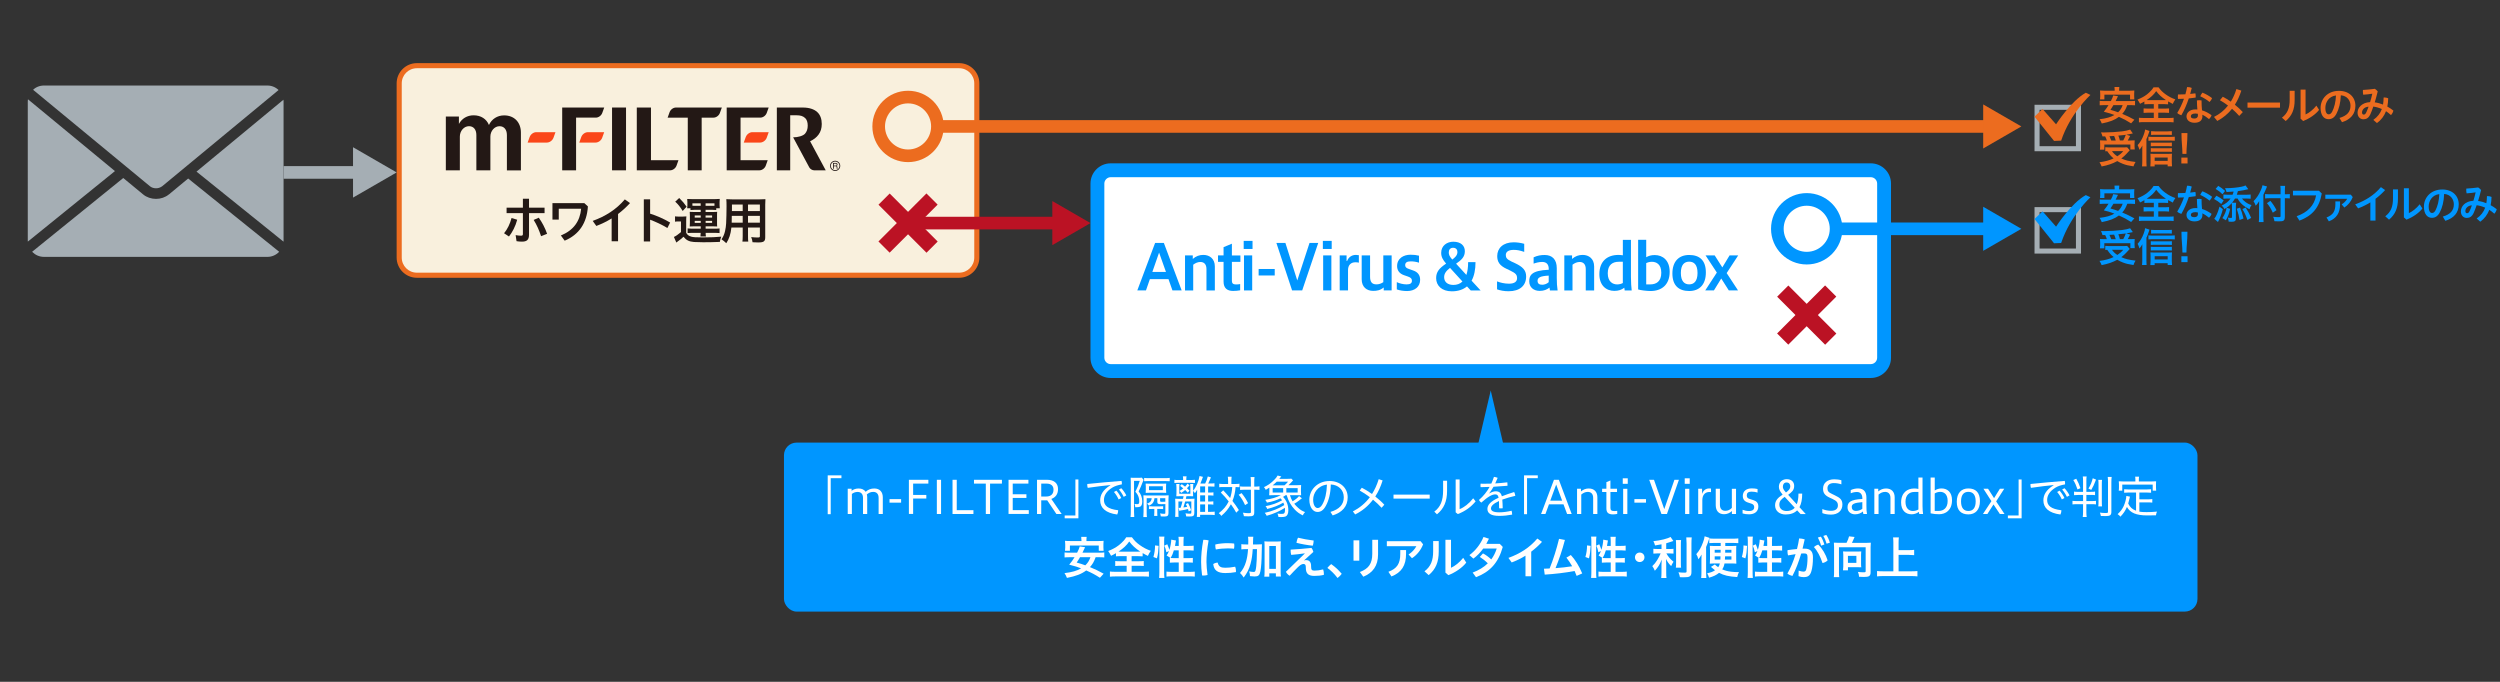
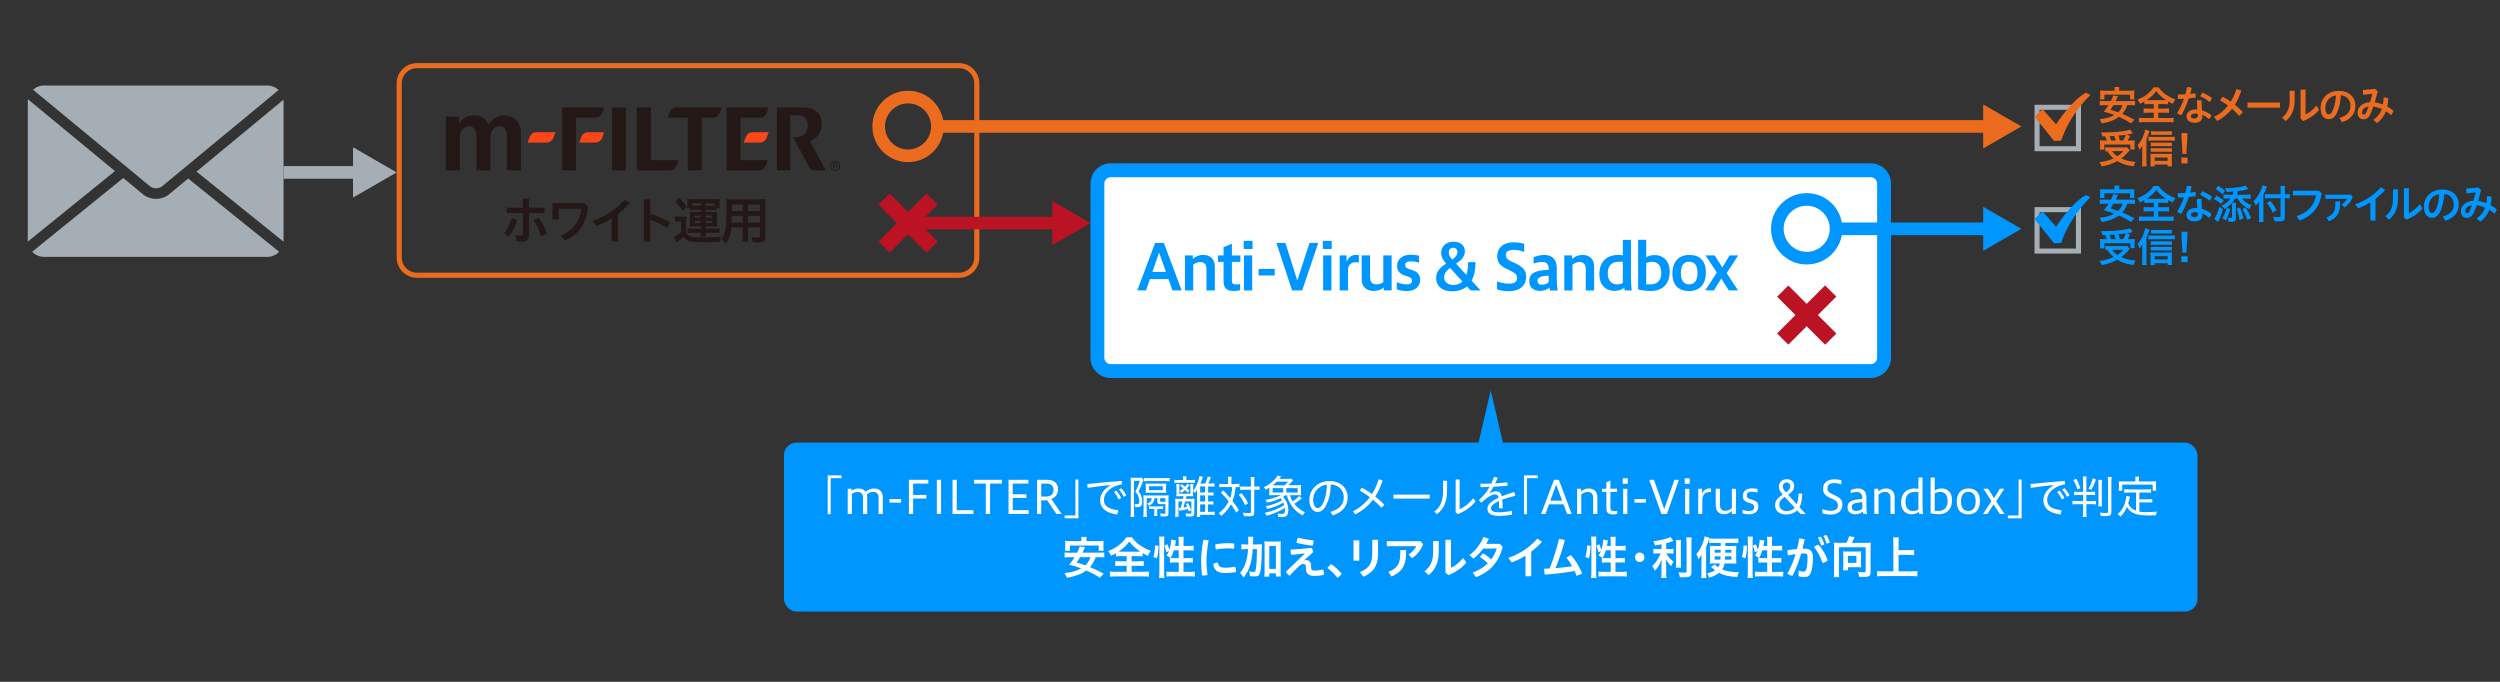
<svg xmlns="http://www.w3.org/2000/svg" width="990" height="270" viewBox="0 0 990 270">
  <rect x="0" y="0" width="990" height="270" fill="#333333" stroke="none" />
  <defs>
    <style>.h{fill:#fff;}.i{stroke-width:2px;}.i,.j,.k,.l,.m,.n{fill:none;}.i,.n{stroke:#a5aeb4;}.j{stroke:#ec6c1f;}.j,.k,.l,.n{stroke-width:5px;}.o{fill:#a5aeb4;}.k{stroke:#bb1224;}.p{fill:#f9f0dd;}.q{fill:#ec6c1f;}.r{fill:#bb1224;}.l{stroke:#0096ff;}.s{fill:#0096ff;}.t{clip-path:url(#f);}.u{fill:#fa4619;}.v{fill:#231815;}</style>
    <clipPath id="f">
      <path class="m" d="M112.29,95.33c0,3.52-2.87,6.39-6.38,6.39H17.38c-3.51,0-6.38-2.88-6.38-6.39V40.26c0-3.52,2.87-6.39,6.38-6.39H105.91c3.51,0,6.38,2.88,6.38,6.39v55.07Z" />
    </clipPath>
  </defs>
  <g id="a" />
  <g id="b" />
  <g id="c" />
  <g id="d" />
  <g id="e">
    <g>
      <g>
        <g>
-           <rect class="p" x="158.08" y="26.01" width="228.74" height="82.98" rx="6.99" ry="6.99" />
          <path class="q" d="M379.83,27.02c3.3,0,5.98,2.68,5.98,5.98V102c0,3.3-2.68,5.98-5.98,5.98H165.07c-3.3,0-5.98-2.68-5.98-5.98V33c0-3.3,2.68-5.98,5.98-5.98h214.76m0-2.02H165.07c-4.4,0-8,3.6-8,8V102c0,4.4,3.6,8,8,8h214.76c4.4,0,8-3.6,8-8V33c0-4.4-3.6-8-8-8h0Z" />
        </g>
        <g>
          <path class="v" d="M199.61,92.37c1.32-1.6,2.38-3.76,2.96-6.04l2.24,.68c-.66,2.56-1.94,5-3.26,6.64l-1.94-1.28Zm9.88,.58c0,2.04-.9,2.74-2.8,2.74-.74,0-1.4-.06-2.14-.18l-.36-2.4c.82,.16,1.58,.22,2.16,.22,.5,0,.72-.14,.72-.66v-8.28h-6.46v-2.16h6.46v-3.54h2.42v3.54h6.16v2.16h-6.16v8.56Zm3.86-6.74c1.26,1.72,2.5,4.04,3.3,6.38l-2.38,.94c-.78-2.38-1.74-4.54-2.94-6.44l2.02-.88Z" />
          <path class="v" d="M218.77,80.43h12.62l1.42,1.32c-.42,6.58-3.48,11.16-9.2,13.56l-1.5-2.06c5.04-2.06,7.56-5.66,8.02-10.58h-8.86v4.3h-2.5v-6.54Z" />
          <path class="v" d="M244.75,95.54h-2.54v-9.04c-1.92,1.2-3.96,2.18-6.06,2.98l-1.44-2c5.08-1.86,9.26-4.46,12.72-8.52l2.06,1.46c-1.48,1.62-3.06,3.06-4.74,4.32v10.8Z" />
          <path class="v" d="M257.45,84.61c2.46,.76,5.32,1.98,7.92,3.52l-1.08,2.16c-2.18-1.32-4.68-2.48-6.84-3.28v8.6h-2.5v-16.68h2.5v5.68Z" />
          <path class="v" d="M267.31,85.67c.52,.08,.82,.1,1.56,.1h1.44c.56,0,1.02-.02,1.5-.08-.06,.58-.08,1.06-.08,2.12v4.38c.5,.86,.98,1.22,2,1.52,.72,.22,1.9,.3,4.52,.3,3.2,0,5.5-.1,7.38-.3-.32,.84-.46,1.3-.58,2.08-2.64,.1-4.28,.14-6.56,.14-1.18,0-2.84-.04-3.66-.1-1.92-.14-3.08-.72-4.16-2.08-.96,.88-1.4,1.24-2.28,1.86-.16,.12-.34,.26-.56,.44l-.96-2.22c.74-.32,1.62-.92,2.8-1.92v-4.22h-1.04c-.54,0-.8,.02-1.32,.1v-2.12Zm1.66-7.26c1.54,1.56,1.88,1.96,2.92,3.44l-1.54,1.7c-1.04-1.68-1.78-2.6-2.96-3.7l1.58-1.44Zm5.92,4.68c-.62,0-1.02,.02-1.46,.08v-.7h-1.32c.06-.4,.1-.72,.1-1.2v-1.2c0-.5-.02-.92-.08-1.28,.56,.04,1.04,.06,1.88,.06h9.14c.78,0,1.28-.02,1.88-.08-.06,.36-.08,.72-.08,1.26v1.16c0,.54,.02,.9,.08,1.28h-1.4v.7c-.46-.06-.74-.08-1.44-.08h-2.78v.86h3.02c.82,0,1.12-.02,1.58-.06-.06,.46-.06,.82-.06,1.46v2.92c0,.64,0,.96,.06,1.42-.64-.04-.98-.06-1.6-.06h-2.98v.92h3.94c.8,0,1.14-.02,1.58-.1v1.84c-.48-.06-.84-.08-1.64-.08h-3.88c.02,.64,.04,.96,.12,1.44h-2.18c.06-.52,.08-.78,.1-1.44h-3.62c-.7,0-1.1,.02-1.56,.08v-1.84c.46,.06,.98,.1,1.52,.1h3.68v-.92h-2.8c-.72,0-.98,0-1.56,.06,.04-.44,.06-.64,.06-1.42v-2.92c0-.88-.02-1.04-.06-1.46,.46,.04,.82,.06,1.56,.06h2.78v-.86h-2.58Zm2.58-2.56h-3.28v.94c.2,.02,.36,.02,.6,.02h2.68v-.96Zm-2.36,4.8v.84h2.38v-.84h-2.38Zm0,2.12v.8h2.38v-.8h-2.38Zm7.28-5.96h.54v-.96h-3.52v.96h2.98Zm-2.98,4.68h2.58v-.84h-2.58v.84Zm.02,2.08h2.56v-.8h-2.56v.8Z" />
          <path class="v" d="M289.63,90.11c-.28,2.62-.88,4.46-2.02,6.2-.82-.78-1.1-1-1.9-1.54,.7-1.02,1.16-2.08,1.42-3.32,.22-.94,.36-1.96,.42-3.02,.08-1.64,.16-4.42,.16-6.72,0-1.4-.02-2.04-.1-2.84,.7,.06,1.2,.08,2.26,.08h10.98c1.1,0,1.66-.02,2.26-.08-.06,.66-.08,1.16-.08,2.2v12.9c0,1.62-.58,2.04-2.82,2.04-.62,0-1.6-.04-2.2-.08-.1-.76-.22-1.22-.54-2.04,.96,.1,1.84,.16,2.46,.16,.82,0,.98-.08,.98-.5v-3.44h-4.7v3.24c0,1.12,.02,1.76,.1,2.32h-2.32c.08-.6,.12-1.16,.12-2.32v-3.24h-4.48Zm4.48-4.62h-4.32c0,.56-.02,.96-.02,1.24-.02,.9-.02,1.06-.02,1.44h4.36v-2.68Zm0-4.5h-4.26v2.04l-.02,.54h4.28v-2.58Zm6.8,2.58v-2.58h-4.7v2.58h4.7Zm0,4.6v-2.68h-4.7v2.68h4.7Z" />
        </g>
        <path class="q" d="M359.59,40.94c5.04,0,9.13,4.1,9.13,9.13s-4.1,9.13-9.13,9.13-9.13-4.1-9.13-9.13,4.1-9.13,9.13-9.13m0-5c-7.81,0-14.13,6.33-14.13,14.13s6.33,14.13,14.13,14.13,14.13-6.33,14.13-14.13-6.33-14.13-14.13-14.13h0Z" />
        <g>
          <rect class="r" x="346.14" y="85.2" width="26.89" height="6.27" transform="translate(42.92 280.24) rotate(-45.02)" />
          <rect class="r" x="356.45" y="74.9" width="6.27" height="26.89" transform="translate(42.8 280.04) rotate(-44.98)" />
        </g>
        <g>
          <g>
            <path class="u" d="M219.12,52.34h-6.76c-1.1,0-2.22,.83-2.62,1.92l-.79,2.2h7.61c1.11,0,2.23-.83,2.62-1.92l.79-2.2h-.84Z" />
            <path class="u" d="M303.56,52.34h-5.62c-1.1,0-2.22,.83-2.62,1.92l-.79,2.2h6.47c1.1,0,2.23-.83,2.62-1.92l.79-2.2h-.85Z" />
            <g>
              <path class="v" d="M307.63,42.58v24.87h5.29v-21.8h2.44c1.55,0,2.59,.26,3.5,1.12,.63,.6,1,1.62,1,2.98s-.38,2.4-1.07,3.19c-.75,.86-2.77,1.45-4.71,1.45l6.4,11.91c.34,.63,1.2,1.15,1.92,1.15h4.59l-6.19-11.51c1.43-.66,2.55-1.53,3.34-2.62,.86-1.17,1.28-2.52,1.28-4.22,0-1.96-.57-3.61-1.79-4.72-1.25-1.15-3.23-1.79-5.64-1.79h-10.38Z" />
              <path class="v" d="M287.77,42.58v24.87h12.94c1.07,0,2.16-.8,2.54-1.87l.76-2.13h-10.75v-16.87h7.83c1.07,0,2.16-.8,2.54-1.87l.77-2.13h-16.63Z" />
              <path class="v" d="M267.69,42.58c-1.07,0-2.16,.8-2.54,1.87l-.77,2.14h7.98v20.87h5.5v-20.87h4.68c1.07,0,2.16-.8,2.54-1.87l.77-2.13h-18.16Z" />
              <rect class="v" x="242.37" y="42.58" width="5.54" height="24.87" />
              <path class="v" d="M222.63,42.58v24.87h5.5v-20.87h7.83c1.07,0,2.16-.8,2.54-1.87l.77-2.13h-16.64Z" />
              <path class="v" d="M257.79,63.45v-20.87h-5.62v24.87h13.2c1.07,0,2.16-.8,2.54-1.87l.76-2.13h-10.89Z" />
            </g>
            <path class="u" d="M238.42,52.34h-5.62c-1.1,0-2.23,.83-2.62,1.92l-.79,2.2h6.46c1.11,0,2.23-.83,2.62-1.92l.79-2.2h-.85Z" />
            <path class="v" d="M193.61,49.47c-.97-2.34-3.12-3.81-6.07-3.81-2.53,0-4.66,1.29-5.81,3.42v-2.92h-5.18v21.29h5.55v-13.35c0-2.28,1.65-4.13,3.62-4.13,1.8,0,2.92,1.33,2.92,3.49v14h5.55v-13.35c0-2.28,1.65-4.13,3.62-4.13,1.8,0,2.92,1.33,2.92,3.49v14h5.55v-14.95c0-4.04-2.57-6.83-6.65-6.83-2.68,0-4.92,1.45-6.01,3.81Z" />
          </g>
          <g>
            <path class="v" d="M328.7,65.68c0,1.11,.91,2.02,2.02,2.02s2.02-.91,2.02-2.02-.91-2.02-2.02-2.02-2.02,.91-2.02,2.02m.32,0c0-.93,.76-1.7,1.7-1.7s1.7,.76,1.7,1.7-.76,1.69-1.7,1.69-1.7-.76-1.7-1.69Z" />
            <path class="v" d="M329.87,64.53h1.04c.17,0,.31,.03,.42,.08,.22,.1,.32,.27,.32,.54,0,.14-.02,.25-.09,.33-.06,.08-.13,.16-.23,.21,.09,.04,.16,.08,.2,.14,.05,.06,.07,.15,.08,.28v.31c.01,.08,.02,.16,.03,.2,.02,.07,.05,.12,.1,.14v.05h-.39s-.02-.05-.02-.08c0-.03,0-.09-.01-.18l-.02-.38c0-.15-.06-.25-.16-.3-.06-.02-.15-.04-.27-.04h-.68v.99h-.32v-2.29m1.01,1.05c.14,0,.25-.03,.33-.08,.09-.07,.12-.17,.12-.32,0-.16-.05-.28-.17-.32-.06-.04-.14-.05-.24-.05h-.73v.77h.69Z" />
          </g>
        </g>
      </g>
      <g class="t">
        <path class="o" d="M61.78,74.56h.02c.77,0,1.52-.22,2.13-.62l.17-.11s.07-.05,.12-.07l1.93-1.6,46.05-38.07c-.09-.13-.26-.22-.43-.22H11.54c-.12,0-.24,.04-.33,.12l48.19,39.78c.61,.5,1.47,.79,2.38,.79h0ZM11,39.26v56.43l34.52-27.94L11,39.26Zm66.81,28.69l34.48,27.76V39.45l-34.48,28.51Zm-10.96,9.06c-1.38,1.13-3.18,1.75-5.07,1.75s-3.69-.62-5.06-1.74l-7.91-6.53L11,101.09v.1c0,.29,.25,.54,.54,.54H111.76c.28,0,.53-.25,.53-.54v-.09l-37.78-30.41-7.65,6.33Z" />
      </g>
      <g>
        <line class="n" x1="112.29" y1="68.28" x2="142.72" y2="68.28" />
        <polygon class="o" points="139.8 78.25 157.07 68.28 139.8 58.3 139.8 78.25" />
      </g>
      <g>
        <line class="j" x1="372.87" y1="50.07" x2="787.9" y2="50.07" />
        <polygon class="q" points="785.34 58.8 800.45 50.07 785.34 41.35 785.34 58.8" />
      </g>
      <g>
        <line class="k" x1="359.58" y1="88.34" x2="419.27" y2="88.34" />
        <polygon class="r" points="416.72 97.07 431.83 88.34 416.72 79.61 416.72 97.07" />
      </g>
      <g>
        <g>
          <rect class="h" x="434.57" y="67.42" width="311.52" height="79.51" rx="5.25" ry="5.25" />
          <path class="s" d="M740.84,70.17c1.36,0,2.51,1.15,2.51,2.51v69c0,1.36-1.15,2.51-2.51,2.51H439.83c-1.36,0-2.51-1.15-2.51-2.51V72.68c0-1.36,1.15-2.51,2.51-2.51h301.01m0-5.49H439.83c-4.4,0-8,3.6-8,8v69c0,4.4,3.6,8,8,8h301.01c4.4,0,8-3.6,8-8V72.68c0-4.4-3.6-8-8-8h0Z" />
        </g>
        <g>
          <rect class="r" x="702.01" y="121.63" width="26.89" height="6.27" transform="translate(121.47 542.64) rotate(-45.02)" />
          <rect class="r" x="712.32" y="111.32" width="6.27" height="26.89" transform="translate(121.2 542.26) rotate(-44.98)" />
        </g>
        <path class="s" d="M715.46,81.47c5.04,0,9.13,4.1,9.13,9.13s-4.1,9.13-9.13,9.13-9.13-4.1-9.13-9.13,4.1-9.13,9.13-9.13m0-5c-7.81,0-14.13,6.33-14.13,14.13s6.33,14.13,14.13,14.13,14.13-6.33,14.13-14.13-6.33-14.13-14.13-14.13h0Z" />
        <g>
          <line class="l" x1="726.68" y1="90.61" x2="787.9" y2="90.61" />
          <polygon class="s" points="785.34 99.33 800.45 90.61 785.34 81.88 785.34 99.33" />
        </g>
        <g>
          <path class="s" d="M450.37,115.01l7.05-18.8h3.47l7.05,18.8h-3.65l-1.57-4.47h-7.37l-1.55,4.47h-3.42Zm5.95-7.32h5.4l-2.72-7.67-2.67,7.67Z" />
          <path class="s" d="M469.27,115.01v-13.87h3.07v1.4c1.27-1.12,2.65-1.6,4.17-1.6,2.5,0,4.57,1.52,4.57,4.6v9.47h-3.32v-8.47c0-2.05-1.12-2.8-2.4-2.8-1.02,0-1.92,.38-2.85,1.08v10.2h-3.25Z" />
          <path class="s" d="M491.1,114.96c-.72,.17-2.02,.25-2.8,.25-2.25,0-3.77-1.02-3.77-3.7v-7.82h-2.2v-2.55h2.2v-3.27l3.3-1.37v4.65h3.37v2.55h-3.37v7.57c0,.92,.5,1.37,1.6,1.37,.55,0,1.2-.05,1.67-.15v2.47Z" />
          <path class="s" d="M492.5,98.59v-3.2h3.5v3.2h-3.5Zm.12,16.42v-13.87h3.25v13.87h-3.25Z" />
          <path class="s" d="M498.42,106.52h6.37v2.57h-6.37v-2.57Z" />
          <path class="s" d="M511.67,115.01l-6.22-18.8h3.57l4.7,14.85,4.85-14.85h3.45l-6.35,18.8h-4Z" />
          <path class="s" d="M523.85,98.59v-3.2h3.5v3.2h-3.5Zm.12,16.42v-13.87h3.25v13.87h-3.25Z" />
          <path class="s" d="M530.52,115.01v-13.87h2.72v2.2h.23c.52-1.45,1.8-2.4,3.47-2.4,.38,0,.85,.05,1.17,.12v2.95c-.42-.1-.9-.15-1.37-.15-1.8,0-2.92,1.12-2.92,3.1v8.05h-3.3Z" />
          <path class="s" d="M547.95,115.01v-1.17c-1.4,1.15-2.72,1.35-4.17,1.35-2.55,0-4.55-1.52-4.55-4.6v-9.45h3.32v8.42c0,2.05,.72,3.05,2.52,3.05,1,0,1.92-.32,2.72-.88v-10.6h3.3v13.87h-3.15Z" />
          <path class="s" d="M553.12,111.72c1.05,.52,2.57,.9,3.9,.9,1.52,0,2.1-.52,2.1-1.45,0-.82-.42-1.25-1.55-1.65l-1.67-.58c-1.75-.62-2.65-1.9-2.65-3.55,0-3.1,2.57-4.52,5.3-4.52,1.42,0,2.27,.12,3.37,.38v2.77c-1.15-.38-2.27-.52-3.3-.52-1.45,0-2.17,.47-2.17,1.5,0,.72,.38,1.15,1.5,1.52l1.65,.58c1.75,.6,2.77,1.75,2.77,3.7,0,2.77-2.15,4.45-5.17,4.45-1.42,0-2.95-.23-4.07-.65v-2.87Z" />
          <path class="s" d="M582.4,115.01c-.43-.42-.92-1-1.47-1.6-1.52,1.27-3.52,1.95-6.02,1.95-4,0-6.2-2.3-6.2-5.22,0-2.45,1.22-3.92,3.95-5.75-1.3-1.52-1.95-2.65-1.95-4.27,0-2.87,2.32-4.4,4.8-4.4,2.95,0,4.57,1.52,4.57,3.75s-1.3,3.47-3.47,4.95c1.07,1.15,2.55,2.77,4.07,4.45,.45-1.3,.7-2.95,.7-5.07h2.92c0,3-.52,5.47-1.55,7.35l3.57,3.87h-3.92Zm-8.2-8.92c-1.6,1.25-2.32,2.3-2.32,3.67,0,1.85,1.32,3.07,3.65,3.07,1.35,0,2.6-.38,3.6-1.35l-4.92-5.4Zm1.22-7.97c-1.17,0-1.7,.82-1.7,1.8,0,.8,.12,1.42,1.37,2.87,1.02-.75,2.05-1.65,2.05-3,0-.92-.55-1.67-1.72-1.67Z" />
          <path class="s" d="M592.82,111.42c1.27,.52,3.02,.92,4.77,.92,2.25,0,3.17-.92,3.17-2.15,0-1.3-.4-1.95-2.77-3.07l-1.27-.6c-2.95-1.35-3.82-2.9-3.82-5.12,0-3.1,2.32-5.45,6.52-5.45,1.22,0,2.8,.2,4.17,.6v3.2c-1.7-.57-2.72-.8-4.17-.8-2,0-3.12,.73-3.12,2.02,0,1.07,.37,1.7,2.3,2.62l1.35,.62c3.02,1.42,4.4,2.8,4.4,5.25,0,3.6-2.45,5.87-6.95,5.87-1.77,0-3.37-.32-4.57-.75v-3.17Z" />
          <path class="s" d="M613.77,115.01c-.08-.38-.12-.75-.17-1.12-1.05,.8-2.15,1.3-3.9,1.3-2.37,0-4.12-1.42-4.12-3.77s.8-4.3,7.72-4.6v-.32c0-1.9-.97-2.77-2.62-2.77-1.25,0-2.42,.33-3.37,.67v-2.5c1.62-.73,2.9-.92,4.4-.92,3.05,0,4.77,1.87,4.77,5.22v3.77c0,1.95,.1,3.52,.33,5.05h-3.02Zm-.48-5.87c-3.27,.17-4.42,.75-4.42,2.05,0,1.07,.6,1.57,1.87,1.57,.75,0,1.82-.32,2.55-1.02v-2.6Z" />
          <path class="s" d="M619.47,115.01v-13.87h3.07v1.4c1.27-1.12,2.65-1.6,4.17-1.6,2.5,0,4.57,1.52,4.57,4.6v9.47h-3.32v-8.47c0-2.05-1.12-2.8-2.4-2.8-1.02,0-1.92,.38-2.85,1.08v10.2h-3.25Z" />
          <path class="s" d="M643.37,115.01l-.15-1.07c-1.1,.85-2.32,1.25-3.95,1.25-3.2,0-5.92-2.12-5.92-6.62,0-5.12,3.12-7.62,7.55-7.62,.55,0,1.15,.05,1.75,.15v-6.12h3.2v14.65c0,1.87,.15,4.35,.3,5.4h-2.77Zm-2.35-11.35c-2.35,0-4.35,1.15-4.35,4.55s2.02,4.42,3.72,4.42c.9,0,1.65-.23,2.25-.55v-8.42h-1.62Z" />
          <path class="s" d="M648.7,94.97h3.2v6.9c.95-.57,2-.87,3.37-.87,3.2,0,5.92,2.12,5.92,6.62,0,5.12-3.15,7.62-7.57,7.62-1.55,0-3.9-.3-4.92-.62v-19.65Zm4.8,17.65c2.37,0,4.37-1.15,4.37-4.6s-2.02-4.35-3.72-4.35c-.9,0-1.65,.23-2.25,.52v8.42h1.6Z" />
          <path class="s" d="M662.27,108.32c0-4.82,2.57-7.35,6.65-7.35s6.6,2.1,6.6,6.92-2.55,7.35-6.6,7.35-6.65-2.1-6.65-6.92Zm9.95-.23c0-3.37-1.47-4.47-3.3-4.47s-3.3,1.1-3.3,4.47,1.47,4.52,3.3,4.52,3.3-1.17,3.3-4.52Z" />
          <path class="s" d="M675.27,115.01l4.6-7.07-4.47-6.8h3.62l3.02,4.75,2.87-4.75h3.42l-4.57,7,4.5,6.87h-3.65l-3-4.72-2.9,4.72h-3.45Z" />
        </g>
        <g>
          <rect class="s" x="310.45" y="175.27" width="559.75" height="66.92" rx="5" ry="5" />
          <polygon class="s" points="597.01 183.13 590.33 154.64 583.65 183.13 597.01 183.13" />
          <g>
            <path class="h" d="M333.21,188.24v1.12h-4.25v14.26h-1.19v-15.38h5.44Z" />
            <path class="h" d="M335.7,203.54v-9.99h1.53v.81c.83-.63,1.73-.92,2.81-.92,1.24,0,2.2,.47,2.75,1.3,1.06-.92,2.14-1.3,3.42-1.3,2.16,0,3.38,1.35,3.38,3.51v6.59h-1.66v-6.37c0-1.73-.95-2.38-2.14-2.38-1.03,0-1.82,.4-2.52,1.01,.09,.36,.14,.74,.14,1.15v6.59h-1.66v-6.37c0-1.73-.97-2.36-2.14-2.36-.9,0-1.64,.31-2.27,.79v7.94h-1.66Z" />
            <path class="h" d="M352.25,197.65h4.59v1.4h-4.59v-1.4Z" />
            <path class="h" d="M359.92,203.54v-13.54h7.71v1.51h-6.03v4.48h5.22v1.44h-5.22v6.1h-1.67Z" />
            <path class="h" d="M370.99,203.54v-13.54h1.67v13.54h-1.67Z" />
            <path class="h" d="M377.2,203.54v-13.54h1.67v12.03h6.61v1.51h-8.28Z" />
            <path class="h" d="M390.38,203.54v-12.03h-4.68v-1.51h11.06v1.51h-4.7v12.03h-1.67Z" />
            <path class="h" d="M399.38,203.54v-13.54h7.87v1.51h-6.21v4.21h5.42v1.46h-5.42v4.84h6.36v1.51h-8.01Z" />
            <path class="h" d="M410.66,203.54v-13.54h4.02c2.59,0,4.3,1.26,4.3,3.67,0,2.14-1.1,3.35-2.66,3.91l4.1,5.96h-2.09l-3.64-5.42h-2.36v5.42h-1.67Zm1.67-12.03v5.11h2c1.82,0,2.86-.97,2.86-2.7,0-1.6-1.03-2.41-2.75-2.41h-2.11Z" />
            <path class="h" d="M421.61,205.25v-1.12h4.25v-14.26h1.19v15.38h-5.44Z" />
            <path class="h" d="M439.7,192.09c-2.16,.18-5.56,.61-8.95,1.1-.13-.36-.2-.77-.2-1.17,0-.13,0-.23,.02-.36,4.61-.47,8.97-.88,13.56-1.22,.09,.29,.13,.63,.13,.95,0,.14,0,.29-.02,.43-1.53,.27-2.72,.65-3.75,1.26-2.47,1.53-3.33,3.24-3.33,4.93,0,2.16,1.46,3.56,5.64,4.05,.02,.56-.13,1.19-.38,1.69-4.63-.59-6.75-2.67-6.75-5.58,0-2.09,.97-4.11,4.05-6.01l-.02-.07Zm2.38,2.2c.72,.79,1.46,1.93,1.93,2.93l-1.04,.56c-.47-1.08-1.12-2.09-1.85-2.95l.97-.54Zm1.94-.97c.74,.76,1.51,1.87,2,2.86l-1.04,.58c-.52-1.1-1.17-2.09-1.89-2.9l.94-.54Z" />
            <path class="h" d="M447.79,190.59c0-.63-.02-.92-.05-1.42,.29,.04,.63,.05,1.21,.05h2.07c.56,0,.85-.02,1.15-.07l.7,.9c-.09,.14-.18,.34-.25,.56-.58,1.55-1.15,2.9-1.73,4,.58,.72,.79,1.1,1.04,1.73,.27,.72,.4,1.42,.4,2.23,0,1.15-.29,1.85-.86,2.09-.29,.11-.86,.2-1.35,.2h-.38s-.11-.02-.2-.02c-.02-.58-.07-.83-.25-1.28,.43,.07,.7,.09,1.01,.09,.65,0,.85-.25,.85-1.12,0-.4-.07-.92-.16-1.31-.23-.95-.56-1.55-1.39-2.5,.77-1.48,1.26-2.7,1.75-4.3h-2.27v12.37c0,.76,.04,1.39,.09,1.93h-1.48c.07-.47,.11-1.21,.11-1.98v-12.14Zm6.3,6.7v5.49c0,.85,.02,1.49,.09,1.98h-1.42c.05-.52,.09-1.19,.09-2.07v-4.93c0-.7-.02-1.17-.07-1.62,.41,.05,1.04,.07,1.62,.07h6.77c.85,0,1.28-.02,1.62-.07-.05,.5-.07,.9-.07,1.58v5.47c0,1.04-.38,1.35-1.67,1.35-.4,0-.94-.02-1.39-.05-.05-.52-.11-.77-.27-1.19,.65,.13,1.03,.16,1.51,.16s.58-.05,.58-.38v-3.46c-.52,.04-.86,.04-1.6,.04-1.26,0-1.58-.18-1.58-.9v-1.48h-1.13c-.09,.76-.16,1.04-.41,1.49-.34,.65-.77,1.01-1.75,1.48-.27-.36-.49-.58-.79-.81,.97-.36,1.37-.68,1.64-1.31,.13-.25,.16-.4,.2-.85h-1.94Zm9.13-6.72c-.49-.05-1.1-.07-1.87-.07h-6.61c-.74,0-1.19,.02-1.66,.07v-1.31c.43,.05,.94,.09,1.85,.09h6.41c.88,0,1.39-.04,1.87-.11v1.33Zm-1.46,3.37c0,.59,.02,.88,.05,1.24-.36-.04-.68-.05-1.31-.05h-5.46c-.65,0-1.03,.02-1.35,.05,.04-.22,.05-.76,.05-1.19v-1.31c0-.5-.02-.88-.07-1.19,.4,.05,.67,.05,1.37,.05h5.37c.74,0,1.04-.02,1.4-.05-.04,.36-.05,.67-.05,1.22v1.22Zm-5.4,7.6c-.74,0-.99,0-1.37,.05v-1.13c.4,.05,.77,.07,1.39,.07h2.84c.61,0,.94-.02,1.39-.07v1.13c-.38-.05-.63-.05-1.39-.05h-.95v1.48c0,.74,0,.94,.05,1.3h-1.28c.05-.36,.07-.65,.07-1.37v-1.41h-.76Zm-1.35-7.44h5.47v-1.53h-5.47v1.53Zm6.46,3.19h-2.07v1.03c0,.34,.13,.4,.88,.4,.38,0,.83-.02,1.19-.05v-1.37Z" />
            <path class="h" d="M468.52,189.84c0-.54-.04-.9-.11-1.21h1.48c-.09,.4-.11,.67-.11,1.19v.27h1.98c.52,0,1.03-.04,1.44-.09v1.26c-.45-.05-.86-.07-1.42-.07h-5.35c-.61,0-.99,.02-1.37,.07v-1.26c.38,.07,.81,.09,1.4,.09h2.05v-.25Zm9.85,8.77h.54c.76,0,1.17-.02,1.57-.09v1.33c-.36-.07-.9-.11-1.57-.11h-.54v2.95h.99c.79,0,1.28-.02,1.66-.09v1.37c-.4-.07-1.06-.11-1.75-.11h-4.03v.85h-1.3c.05-.4,.09-1.03,.09-1.98v-7.36c0-.63,0-.72,.05-1.46-.38,.67-.5,.88-.9,1.39-.25-.4-.49-.67-.74-.88v.99c0,.41,.02,.74,.04,1.12-.58-.04-.92-.04-1.35-.04h-1.31c-.13,.65-.14,.68-.22,1.06h1.73c.83,0,1.22-.02,1.69-.07-.05,.47-.07,.94-.07,1.55v4.11c0,1.13-.4,1.4-2.03,1.4-.32,0-.52,0-1.21-.04-.04-.49-.09-.76-.27-1.24,.74,.13,1.17,.16,1.69,.16s.63-.07,.63-.43v-4.41h-2.43c-.38,1.39-.47,1.69-.7,2.38,.83-.13,1.17-.18,1.49-.25-.18-.43-.25-.59-.54-1.12l.9-.36c.54,.99,.77,1.55,1.21,2.84l-.97,.45c-.13-.45-.16-.59-.27-.94-.86,.23-1.73,.4-2.86,.58-.23,.04-.41,.07-.59,.13l-.25-1.19c.11,.02,.18,.02,.22,.02,.13,0,.29-.02,.56-.04,.29-.83,.47-1.46,.72-2.5h-1.6v4.25c0,1.06,.02,1.48,.07,1.86h-1.37c.05-.5,.09-1.04,.09-1.87v-3.53c0-.76-.02-1.26-.07-1.8,.54,.05,1.01,.07,1.66,.07h1.44c.11-.47,.11-.54,.22-1.06h-1.39c-.59,0-.92,0-1.49,.04,.05-.29,.07-.65,.07-1.22v-2.38c0-.41-.02-.79-.09-1.28h1.28c-.05,.41-.07,.72-.07,1.17v2.7h4.38v-2.7c0-.45-.02-.81-.07-1.15h1.24c-.05,.36-.07,.67-.07,1.15v1.5c1.19-1.42,2.2-3.75,2.54-5.83l1.35,.34q-.13,.31-.45,1.21c-.22,.58-.34,.9-.56,1.42h1.89c.47-.9,.76-1.71,1.03-2.79l1.24,.34c-.07,.22-.13,.34-.16,.45-.29,.7-.58,1.37-.9,2h.65c.97,0,1.4-.02,1.82-.11v1.35c-.38-.05-.9-.07-1.82-.07h-.7v2.41h.54c.85,0,1.21-.02,1.57-.09v1.31c-.34-.05-.86-.09-1.57-.09h-.54v2.45Zm-8.01-3.51c-.5-.54-.65-.68-1.04-1.06-.43,.4-.74,.61-1.55,1.15-.31-.43-.41-.54-.7-.77,.72-.41,.97-.59,1.51-1.04-.43-.36-.65-.52-1.28-.97l.68-.68c.74,.54,.95,.72,1.31,.99,.41-.43,.58-.65,.95-1.22l.83,.68c-.41,.5-.58,.68-1.04,1.17,.4,.36,.52,.49,1.01,.94l-.68,.83Zm6.86-2.49h-1.96v2.41h1.96v-2.41Zm-1.96,3.55v2.45h1.96v-2.45h-1.96Zm0,6.54h1.96v-2.95h-1.96v2.95Z" />
            <path class="h" d="M486.32,190.54c0-.94-.02-1.3-.11-1.75h1.51c-.07,.54-.09,.99-.09,1.75v1.12h1.57c.68,0,1.13-.04,1.64-.11v1.39c-.41-.05-.83-.07-1.55-.07-.13,2-.54,3.8-1.24,5.51,.99,1.24,1.67,2.23,2.54,3.6l-1.04,1.04c-.63-1.17-1.26-2.16-2.11-3.33-1.03,1.87-2.05,3.1-3.8,4.61-.32-.49-.54-.72-1.01-1.08,1.8-1.37,2.99-2.77,3.94-4.66-1.03-1.31-1.89-2.29-3.13-3.51l.95-.88c1.03,1.06,1.53,1.62,2.74,3.06,.45-1.33,.74-2.77,.83-4.36h-3.56c-.7,0-1.13,.02-1.58,.09v-1.4c.52,.07,.97,.11,1.66,.11h1.85v-1.12Zm5.35,4.74c1.17,1.48,1.75,2.36,2.57,3.98l-1.19,.77c-.81-1.76-1.42-2.79-2.54-4.12l1.15-.63Zm1.06-1.35c-.7,0-1.19,.04-1.66,.09v-1.41c.43,.07,.9,.09,1.67,.09h2.61v-1.82c0-.94-.04-1.49-.13-1.96h1.57c-.09,.56-.11,1.12-.11,1.96v1.82h.38c.7,0,1.24-.04,1.69-.11v1.44c-.07-.02-.14-.02-.18-.04-.45-.05-.88-.07-1.53-.07h-.36v8.93c0,1.35-.38,1.62-2.23,1.62-.65,0-1.15-.02-1.87-.05-.11-.63-.2-.95-.41-1.4,.79,.13,1.69,.2,2.27,.2,.77,0,.92-.07,.92-.43v-8.86h-2.63Z" />
            <path class="h" d="M510.83,196.12c.34,1.1,.58,1.62,1.03,2.39,1.03-.58,2.09-1.44,2.56-2.07l1.13,.88c-.27,.2-.41,.32-1.1,.86-.56,.45-1.19,.88-1.93,1.31,.54,.65,1.03,1.15,1.53,1.6,.9,.83,1.58,1.24,2.75,1.69-.45,.5-.61,.72-.9,1.31-1.4-.7-2.23-1.31-3.17-2.29-1.49-1.55-2.56-3.44-3.2-5.71h-.4c-.43,.32-.61,.43-1.04,.68,1.39,1.46,2.09,3.24,2.09,5.31,0,1.26-.38,2.12-1.06,2.43-.36,.16-.97,.25-1.78,.25-.34,0-.65-.02-1.08-.05-.09-.61-.14-.79-.4-1.35,.65,.11,1.12,.14,1.6,.14,.67,0,.92-.07,1.12-.31,.2-.23,.29-.67,.29-1.39,0-.23-.02-.41-.04-.7-2.09,1.35-4.5,2.39-7.22,3.15-.22-.47-.49-.85-.77-1.17,2.81-.58,5.67-1.73,7.74-3.08-.13-.38-.2-.61-.38-.97-1.91,1.13-3.8,1.87-6.37,2.52-.22-.52-.34-.74-.67-1.12,2.54-.47,4.63-1.21,6.55-2.32-.23-.32-.34-.49-.65-.79-1.67,.81-3.13,1.3-5.35,1.71-.2-.45-.36-.72-.67-1.1,2.48-.36,4.61-1.01,6.18-1.85h-2.75c-.77,0-1.33,.02-1.87,.05,.05-.31,.07-.7,.07-1.48v-1.55c-.5,.34-.77,.5-1.44,.88-.16-.4-.34-.68-.7-1.08,1.62-.74,2.84-1.62,4.09-2.9,.7-.72,.88-.94,1.31-1.69l1.48,.36q-.13,.13-.38,.43s-.11,.13-.22,.25c-.05,.05-.14,.16-.23,.27h3.13c.74,0,1.44-.04,1.66-.09l.7,.7q-.23,.25-.65,.7c-.34,.4-.76,.79-1.21,1.21h3.1c.94,0,1.48-.02,1.94-.07-.05,.43-.07,.81-.07,1.48v1.1c0,.68,.02,1.06,.07,1.48-.45-.04-1.1-.05-1.85-.05h-2.57Zm-2.18-3.93c.47-.38,.74-.67,1.44-1.46h-4.48c-.49,.49-1.01,.95-1.64,1.46h4.68Zm-.52,2.85v-1.75h-4.16v1.75h4.16Zm5.74,0v-1.75h-4.48v1.75h4.48Z" />
            <path class="h" d="M526.86,202.71c3.55-1.01,5.28-2.99,5.28-5.78,0-3.01-2.23-4.95-5.15-5.08-.07,3.62-.79,6.39-2.02,8.57-.95,1.73-2.02,2.32-3.26,2.32-1.69,0-3.21-1.78-3.21-4.88,0-3.75,3.08-7.38,8.03-7.38,4.02,0,7.15,2.57,7.15,6.45,0,3.64-2.2,6-5.94,7.18l-.88-1.4Zm-1.39-10.8c-3.67,.43-5.46,3.42-5.46,5.94,0,2.34,.95,3.33,1.75,3.33,.67,0,1.31-.36,1.93-1.48,1.06-1.94,1.67-4.39,1.78-7.8Z" />
            <path class="h" d="M547.51,190.27c-.72,2.38-1.69,4.48-2.9,6.34,1.31,1.03,2.58,2.16,3.58,3.26l-1.08,1.22c-.97-1.08-2.14-2.18-3.4-3.22-1.89,2.52-4.27,4.47-7.06,5.85l-.92-1.19c2.68-1.39,4.93-3.24,6.73-5.64-1.35-1.03-2.75-1.95-4.02-2.63l.83-1.12c1.26,.63,2.66,1.49,4.05,2.48,1.08-1.69,1.96-3.64,2.65-5.87l1.53,.5Z" />
            <path class="h" d="M566.16,195.87v1.58h-14.33v-1.58h14.33Z" />
            <path class="h" d="M573.04,190.38v4.02c0,4.14-1.26,7.06-4,9.27l-1.06-1.06c2.48-1.85,3.49-4.41,3.49-8.34v-3.89h1.57Zm4.97-.5v11.74c1.73-.67,3.73-2.18,5.37-4.3l.97,1.22c-1.76,2.16-4.12,3.93-7.06,5.02l-.85-.67v-13.02h1.57Z" />
            <path class="h" d="M589.77,195.4c.95-.58,1.78-.85,2.57-.85,1.33,0,2.09,.68,2.39,1.98,1.57-.61,3.28-1.21,4.88-1.69,.22,.41,.4,.99,.45,1.51-1.71,.38-3.51,.88-5.15,1.5,.09,1.12,.14,2.16,.16,3.42-.22,.04-.47,.05-.72,.05-.23,0-.49-.02-.7-.05,0-1.19-.02-2.04-.05-2.86-2.29,1.06-3.17,2-3.17,2.94s.9,1.53,3.24,1.53c1.48,0,3.24-.22,4.93-.63,.11,.38,.2,.92,.2,1.41v.13c-1.69,.32-3.37,.5-5.11,.5-3.31,0-4.68-1.04-4.68-2.75,0-1.48,1.13-2.99,4.43-4.43-.22-1.1-.61-1.33-1.35-1.33-1.15,0-2.77,.81-5.51,3.26-.36-.25-.72-.65-.9-1.06,1.71-1.48,3.13-3.24,4.21-5.17-1.21,.05-2.39,.09-3.58,.11-.04-.23-.05-.47-.05-.7,0-.22,.02-.45,.05-.68,.52,.02,1.03,.02,1.55,.02,.9,0,1.8-.02,2.7-.05,.38-.81,.72-1.71,1.04-2.67,.52,.05,.97,.18,1.48,.38-.31,.74-.67,1.55-.97,2.21,1.58-.09,3.2-.23,4.79-.43,.05,.31,.07,.61,.07,.92,0,.14,0,.29-.02,.45-1.84,.14-3.67,.29-5.51,.38-.54,.97-1.12,1.84-1.73,2.63l.05,.05Z" />
            <path class="h" d="M608.96,188.24v1.12h-4.25v14.26h-1.19v-15.38h5.44Z" />
            <path class="h" d="M610.27,203.54l5.1-13.54h1.94l5.08,13.54h-1.82l-1.42-3.82h-5.76l-1.39,3.82h-1.73Zm3.64-5.28h4.7l-2.36-6.37-2.34,6.37Z" />
            <path class="h" d="M624.51,203.54v-9.99h1.55v1.06c.94-.79,1.91-1.17,3.1-1.17,2.16,0,3.4,1.35,3.4,3.51v6.59h-1.67v-6.37c0-1.69-.95-2.38-2.12-2.38-1.03,0-1.87,.45-2.59,1.06v7.69h-1.66Z" />
            <path class="h" d="M640.43,203.52c-.58,.11-1.21,.18-1.67,.18-1.87,0-2.63-.72-2.63-2.38v-6.48h-1.69v-1.3h1.69v-2.61l1.6-.67v3.28h2.61v1.3h-2.61v6.27c0,.9,.34,1.28,1.69,1.28,.4,0,.7-.05,1.01-.09v1.22Z" />
            <path class="h" d="M642.61,191.59v-2.18h1.98v2.18h-1.98Zm.16,11.96v-9.99h1.66v9.99h-1.66Z" />
            <path class="h" d="M647.22,197.65h4.59v1.4h-4.59v-1.4Z" />
            <path class="h" d="M657.93,203.54l-4.84-13.54h1.89l4.07,11.63,4.02-11.63h1.78l-4.74,13.54h-2.18Z" />
            <path class="h" d="M667.15,191.59v-2.18h1.98v2.18h-1.98Zm.16,11.96v-9.99h1.66v9.99h-1.66Z" />
            <path class="h" d="M672.49,203.54v-9.99h1.53v1.89h.09c.36-1.15,1.3-2.02,2.77-2.02,.29,0,.52,.02,.68,.05v1.41c-.16-.04-.32-.05-.67-.05-1.37,0-2.77,.85-2.77,3.26v5.46h-1.64Z" />
            <path class="h" d="M685.84,203.54v-1.17c-.92,.83-1.93,1.26-3.13,1.26-2.05,0-3.28-1.33-3.28-3.58v-6.5h1.66v6.34c0,1.73,.92,2.39,2.16,2.39,1.06,0,1.82-.43,2.56-1.15v-7.58h1.66v9.99h-1.62Z" />
            <path class="h" d="M690.03,201.87c.83,.32,1.76,.5,2.56,.5,1.44,0,2.07-.58,2.07-1.5,0-.67-.25-1.13-1.04-1.4l-1.49-.49c-1.33-.43-1.98-1.3-1.98-2.56,0-1.98,1.46-3.02,3.55-3.02,.88,0,1.49,.07,2.29,.25v1.42c-.86-.29-1.71-.38-2.48-.38-1.21,0-1.78,.58-1.78,1.42,0,.77,.23,1.19,.99,1.42l1.71,.56c1.3,.43,1.87,1.19,1.87,2.5,0,1.89-1.39,3.08-3.67,3.08-.97,0-1.8-.11-2.57-.34v-1.48Z" />
            <path class="h" d="M713.01,203.54c-.47-.49-.92-.97-1.35-1.44-1.06,1.08-2.57,1.64-4.57,1.64-2.47,0-4.16-1.48-4.16-3.58,0-1.84,.92-2.92,2.99-4.32-.94-1.1-1.48-1.96-1.48-3.06,0-1.94,1.4-3.02,3.1-3.02,1.84,0,2.95,1.04,2.95,2.65,0,1.73-.95,2.47-2.39,3.55l3.42,3.73c.41-1.01,.67-2.39,.67-4.21h1.48c0,2.23-.34,4.01-1.08,5.37,.81,.88,1.66,1.82,2.5,2.72h-2.07Zm-6.27-6.79c-1.51,1.04-2.12,1.76-2.12,3.08,0,1.64,1.26,2.54,2.88,2.54,1.19,0,2.34-.32,3.21-1.31-1.42-1.53-3.1-3.37-3.96-4.3Zm.72-5.69c-.94,0-1.44,.72-1.44,1.62,0,.61,.11,1.1,1.22,2.34,.77-.59,1.71-1.26,1.71-2.48,0-.77-.47-1.48-1.49-1.48Z" />
            <path class="h" d="M721.63,201.58c.92,.41,2.3,.7,3.44,.7,2.14,0,2.74-1.08,2.74-2.09,0-1.28-.52-1.84-2.23-2.65l-.95-.43c-2.11-.95-2.7-2-2.7-3.6,0-2.21,1.66-3.71,4.47-3.71,.88,0,2.02,.14,2.79,.38v1.62c-1.03-.34-2-.5-3.04-.5-1.67,0-2.48,.85-2.48,2.02s.41,1.64,1.89,2.32l.97,.47c2.2,1.03,3.06,1.8,3.06,3.71,0,2.45-1.84,3.96-4.47,3.96-1.53,0-2.72-.27-3.48-.59v-1.6Z" />
            <path class="h" d="M737.89,203.54c-.09-.31-.16-.63-.2-.99-.67,.61-1.67,1.12-3.1,1.12-1.85,0-2.97-1.24-2.97-2.7,0-1.98,.94-3.13,5.87-3.38v-.27c0-1.37-.63-2.49-2.12-2.49-.83,0-1.67,.16-2.48,.52v-1.28c1.12-.52,2.18-.65,2.95-.65,2.41,0,3.26,1.64,3.26,3.62v3.24c0,1.51,.05,2.23,.23,3.26h-1.44Zm-.4-4.7c-3.28,.27-4.2,.77-4.2,1.91,0,.86,.5,1.58,1.69,1.58,1.01,0,1.91-.4,2.5-.85v-2.65Z" />
            <path class="h" d="M742.24,203.54v-9.99h1.55v1.06c.94-.79,1.91-1.17,3.1-1.17,2.16,0,3.4,1.35,3.4,3.51v6.59h-1.67v-6.37c0-1.69-.95-2.38-2.12-2.38-1.03,0-1.87,.45-2.59,1.06v7.69h-1.66Z" />
            <path class="h" d="M760.02,203.54c-.05-.25-.11-.54-.14-.83-.86,.63-1.87,.95-2.9,.95-2.3,0-4.14-1.48-4.14-4.66,0-3.93,2.5-5.56,5.15-5.56,.58,0,1.12,.05,1.69,.18v-4.52h1.64v11.24c0,1.28,.11,2.41,.22,3.21h-1.51Zm-1.89-8.73c-1.94,0-3.56,1.13-3.56,3.87s1.48,3.67,2.92,3.67c.9,0,1.62-.25,2.2-.61v-6.93h-1.55Z" />
            <path class="h" d="M764.52,189.1h1.64v5.13c.81-.54,1.75-.81,2.7-.81,2.3,0,4.14,1.48,4.14,4.66,0,3.93-2.48,5.56-5.13,5.56-1.12,0-2.32-.11-3.35-.36v-14.19Zm3.19,13.23c1.94,0,3.56-1.19,3.56-3.93s-1.48-3.62-2.92-3.62c-.9,0-1.62,.27-2.2,.63v6.91h1.55Z" />
            <path class="h" d="M774.88,198.71c0-3.48,1.8-5.29,4.59-5.29s4.59,1.51,4.59,4.99-1.8,5.29-4.59,5.29-4.59-1.51-4.59-4.99Zm7.49-.16c0-2.84-1.3-3.78-2.9-3.78s-2.9,.94-2.9,3.78,1.3,3.8,2.9,3.8,2.9-.95,2.9-3.8Z" />
            <path class="h" d="M785.25,203.54l3.35-5.08-3.17-4.92h1.84l2.38,3.73,2.3-3.73h1.73l-3.21,5.01,3.31,4.99h-1.84l-2.52-3.78-2.41,3.78h-1.76Z" />
            <path class="h" d="M795.12,205.25v-1.12h4.25v-14.26h1.19v15.38h-5.44Z" />
            <path class="h" d="M813.21,192.09c-2.16,.18-5.56,.61-8.95,1.1-.13-.36-.2-.77-.2-1.17,0-.13,0-.23,.02-.36,4.61-.47,8.97-.88,13.56-1.22,.09,.29,.13,.63,.13,.95,0,.14,0,.29-.02,.43-1.53,.27-2.72,.65-3.75,1.26-2.47,1.53-3.33,3.24-3.33,4.93,0,2.16,1.46,3.56,5.64,4.05,.02,.56-.13,1.19-.38,1.69-4.63-.59-6.75-2.67-6.75-5.58,0-2.09,.97-4.11,4.05-6.01l-.02-.07Zm2.38,2.2c.72,.79,1.46,1.93,1.93,2.93l-1.04,.56c-.47-1.08-1.12-2.09-1.85-2.95l.97-.54Zm1.94-.97c.74,.76,1.51,1.87,2,2.86l-1.04,.58c-.52-1.1-1.17-2.09-1.89-2.9l.94-.54Z" />
            <path class="h" d="M822.96,196c-.72,0-1.17,.04-1.64,.09v-1.42c.41,.09,.79,.11,1.64,.11h1.93v-4.29c0-.86-.04-1.33-.11-1.8h1.53c-.09,.45-.11,.9-.11,1.78v4.3h1.69c.95,0,1.37-.02,1.75-.11v1.42c-.4-.07-.83-.09-1.71-.09h-1.73v2.43h1.96c1.03,0,1.46-.02,1.84-.09v1.42c-.45-.07-.86-.09-1.8-.09h-2v3.06c0,.79,.04,1.4,.13,2.02h-1.57c.09-.65,.13-1.15,.13-2.02v-3.06h-2.41c-.81,0-1.3,.02-1.78,.09v-1.42c.43,.07,.92,.09,1.82,.09h2.38v-2.43h-1.93Zm-.76-6.43c.74,1.33,1.15,2.25,1.66,3.75l-1.17,.5c-.56-1.69-.94-2.5-1.67-3.73l1.19-.52Zm7.83,.34c-.7,1.87-1.17,2.86-1.89,4.09l-1.12-.52c.86-1.42,1.28-2.41,1.71-4.09l1.3,.52Zm2.38,.11c-.07,.47-.09,.94-.09,1.89v6.68c0,1.04,.02,1.51,.09,1.94h-1.49c.07-.45,.09-.99,.09-1.96v-6.64c0-1.01-.02-1.46-.09-1.91h1.49Zm3.82-1.17c-.09,.5-.13,1.12-.13,2.14v11.69c0,1.31-.5,1.69-2.21,1.69-.67,0-1.21-.02-1.96-.05-.09-.58-.18-.88-.38-1.33,.97,.13,1.55,.16,2.16,.16,.95,0,1.06-.05,1.06-.52v-11.61c0-.99-.04-1.62-.11-2.16h1.57Z" />
            <path class="h" d="M845.89,195.04h-2.97c-.76,0-1.26,.04-1.75,.09v-1.39c.47,.05,.99,.09,1.75,.09h7.15c.76,0,1.28-.04,1.76-.09v1.39c-.47-.05-.99-.09-1.76-.09h-2.88v2.7h3.39c.77,0,1.28-.04,1.73-.11v1.41c-.5-.07-.97-.09-1.73-.09h-3.39v3.67c.85,.13,1.69,.18,2.86,.18,1.33,0,2.56-.05,4.12-.2-.23,.54-.32,.85-.41,1.46-1.33,.05-1.76,.05-3.46,.05-4.32,0-6.73-1.01-8.03-3.35-.7,1.58-1.33,2.54-2.59,3.85-.36-.45-.5-.59-1.1-1.01,1.19-1.12,1.73-1.84,2.34-3.06,.58-1.21,1.1-3.08,1.1-4.03v-.13l1.44,.29q-.07,.27-.22,.95c-.05,.23-.29,1.12-.47,1.78,.74,1.49,1.57,2.25,3.11,2.84v-7.22Zm-.27-5.17c0-.41-.04-.68-.11-1.12h1.58c-.09,.38-.11,.68-.11,1.1v.81h5.02c.7,0,1.22-.02,1.82-.07-.04,.4-.05,.76-.05,1.22v1.19c0,.52,.02,.92,.07,1.3h-1.37v-2.4h-12.05v2.4h-1.4c.07-.45,.09-.72,.09-1.3v-1.19c0-.43-.04-.9-.07-1.22,.59,.05,1.13,.07,1.82,.07h4.75v-.79Z" />
            <path class="h" d="M433.87,220.66c-.65,1.78-1.21,2.77-2.25,3.91,2.07,.86,3.15,1.37,5.42,2.61l-1.46,1.62c-1.98-1.26-3.29-1.96-5.44-2.9-1.89,1.42-4,2.23-7.63,2.95-.27-.7-.52-1.22-.97-1.89,2.99-.36,4.86-.9,6.59-1.89-1.62-.63-1.94-.72-4.72-1.46,1.03-1.3,1.46-1.87,2.11-2.95h-2.02c-.86,0-1.4,.04-1.93,.09v-1.98c.5,.07,.92,.09,1.93,.09h3.04c.59-1.13,.88-1.82,1.04-2.48l2.12,.32q-.18,.36-.36,.74t-.68,1.42h6.7c1.03,0,1.46-.02,1.94-.09v1.98c-.54-.05-1.08-.09-1.94-.09h-1.49Zm-5.62-6.72c0-.54-.04-.94-.09-1.35h2.16c-.07,.38-.09,.79-.09,1.35v.31h4.77c.86,0,1.42-.02,2.02-.09-.05,.45-.07,.86-.07,1.37v1.3c0,.5,.02,.9,.07,1.3h-1.91v-2.11h-11.43v2.11h-1.94c.05-.4,.09-.77,.09-1.3v-1.3c0-.43-.04-.9-.09-1.37,.59,.07,1.15,.09,2.02,.09h4.5v-.31Zm-.56,6.72c-.49,.86-.7,1.19-1.33,2.11,1.75,.5,2.16,.63,3.42,1.1,.99-.95,1.53-1.8,2.03-3.21h-4.12Z" />
            <path class="h" d="M443.85,220.23c-.86,0-1.46,.04-1.93,.09v-1.26c-.85,.49-1.17,.67-1.93,1.03q-.52-1.01-1.15-1.87c1.67-.67,3.1-1.44,4.25-2.34,.59-.45,1.4-1.22,1.96-1.84,.36-.41,.54-.67,.94-1.28h2.25c.99,1.35,1.85,2.2,3.15,3.11,1.46,1.04,2.63,1.64,4.32,2.25-.63,.92-.85,1.3-1.13,2.02-.79-.38-1.3-.65-2.09-1.12v1.3c-.5-.05-1.06-.09-1.87-.09h-2.5v2.02h2.88c.9,0,1.48-.04,1.93-.09v1.98c-.49-.05-1.08-.09-1.94-.09h-2.86v2.38h4.59c.95,0,1.71-.04,2.25-.11v2.05c-.58-.07-1.33-.11-2.21-.11h-11.02c-.9,0-1.62,.04-2.21,.11v-2.05c.5,.07,1.26,.11,2.25,.11h4.38v-2.38h-2.59c-.86,0-1.46,.04-1.94,.09v-1.98c.54,.07,1.08,.09,1.94,.09h2.59v-2.02h-2.29Zm6.86-1.78c.36,0,.49,0,.83-.02-1.94-1.28-3.08-2.32-4.36-4-1.03,1.51-2.29,2.7-4.25,4,.34,.02,.5,.02,.77,.02h7Z" />
            <path class="h" d="M456.75,220.57c.45-1.62,.63-2.84,.65-4.59l1.42,.18c-.11,2.16-.27,3.47-.67,4.95l-1.4-.54Zm2.25,8.3c.07-.65,.11-1.4,.11-2.23v-12.28c0-.77-.04-1.26-.11-1.87h2.11c-.09,.59-.11,1.06-.11,1.87v12.42c0,.9,.04,1.46,.11,2.09h-2.11Zm7.78-12.69v-1.76c0-.72-.04-1.28-.11-1.85h2.11c-.07,.59-.11,1.1-.11,1.85v1.76h2.09c.92,0,1.49-.04,1.93-.11v1.96c-.58-.07-1.24-.11-1.93-.11h-2.09v3.1h1.76c.92,0,1.42-.02,1.93-.09v1.89c-.47-.05-1.08-.09-1.94-.09h-1.75v3.73h2.41c.86,0,1.55-.04,2.05-.11v1.98c-.61-.07-1.24-.11-2.05-.11h-7.09c-.83,0-1.46,.04-2.07,.11v-1.98c.5,.07,1.21,.11,2.07,.11h2.79v-3.73h-1.58c-.74,0-1.48,.04-1.94,.09v-1.89c.13,.02,.16,.02,.29,.04q-.72-.52-1.58-.99c.43-.65,.63-1.03,.94-1.76l-1.03,.49c-.27-1.33-.38-1.67-.81-2.63l1.17-.56c.32,.67,.59,1.42,.83,2.23,.43-1.31,.74-3.01,.74-4.05l1.87,.34c-.05,.2-.07,.27-.13,.63-.04,.34-.16,1.06-.25,1.51h1.49Zm-1.93,1.75c-.32,1.15-.68,2.02-1.26,3.04,.4,.04,.79,.05,1.33,.05h1.85v-3.1h-1.93Z" />
            <path class="h" d="M476.97,213.77c.52,0,1.08,.07,1.64,.23-.63,3.49-.85,6.28-.85,8.55,0,1.4,.18,3.29,.43,5.15-.5,.14-1.06,.22-1.58,.22-.22,0-.41-.02-.59-.04-.25-1.87-.38-3.83-.38-5.31,0-2.47,.22-5.26,.86-8.79,.14-.02,.31-.02,.47-.02Zm12.48,12.28c0,.18-.02,.36-.04,.5-1.4,.27-2.81,.38-4.2,.38-3.1,0-4.5-1.13-4.77-3.57,.43-.32,1.17-.56,1.76-.58,.4,1.67,1.33,2.05,3.02,2.05,1.08,0,2.43-.11,3.91-.41,.2,.41,.31,1.08,.31,1.62Zm-3.33-10.95c.88,0,1.89,.05,2.61,.14,.05,.23,.07,.52,.07,.83,0,.43-.05,.86-.14,1.22-.65-.09-1.57-.13-2.5-.13-1.42,0-3.26,.14-4.68,.43-.14-.41-.22-.97-.22-1.53,0-.14,0-.31,.02-.45,1.44-.36,3.37-.52,4.84-.52Z" />
            <path class="h" d="M497.76,215.6c.9,0,1.42-.02,1.96-.07-.05,.61-.05,.67-.07,2.88-.04,3.67-.22,6.36-.54,7.85-.32,1.57-.83,2.02-2.27,2.02-.45,0-1.1-.04-1.85-.13-.05-.86-.09-1.1-.32-1.89,.68,.14,1.33,.23,1.73,.23,.5,0,.65-.13,.81-.7,.2-.68,.36-2.23,.45-4.2q.09-1.55,.11-4.14h-1.69c-.13,2.38-.4,4.07-.88,5.85-.56,2.07-1.33,3.62-2.7,5.4-.49-.76-.86-1.24-1.46-1.8,1.12-1.31,1.82-2.61,2.36-4.39,.45-1.49,.68-2.93,.83-5.06h-.88c-.77,0-1.28,.04-1.78,.11v-2.07c.47,.07,1.03,.11,1.94,.11h.79c.02-.52,.02-.56,.02-1.48,0-.72-.04-1.15-.11-1.58h2.11c-.07,.36-.07,.59-.09,1.17q-.02,.34-.05,1.89h1.6Zm4.88,12.77h-1.98c.07-.54,.11-1.22,.11-2.03v-10.12c0-.81-.02-1.26-.09-1.84,.5,.05,.92,.07,1.6,.07h3.35c.72,0,1.12-.02,1.6-.07-.07,.58-.09,1.03-.09,1.84v10.12c0,.85,.02,1.4,.11,1.96h-2v-1.26h-2.61v1.33Zm0-3.1h2.61v-9.06h-2.61v9.06Z" />
            <path class="h" d="M516.67,219.13c-1.93,.27-3.48,.45-5.35,.61-.16-.56-.23-1.12-.23-1.66,0-.14,0-.29,.02-.43,2.7-.14,5.51-.38,8.25-.67,.32,.41,.61,1.03,.74,1.58-1.28,1.15-2.47,2.2-3.67,3.33l.05,.05c.23-.09,.49-.14,.72-.14,1.33,0,2,.83,2,2.36v.29c0,1.28,.38,1.51,1.37,1.51s2.03-.13,3.4-.47c.2,.52,.29,1.15,.29,1.76,0,.13,0,.27-.02,.4-1.21,.29-2.27,.41-3.82,.41-2.5,0-3.31-1.15-3.31-3.22v-.27c0-.92-.36-1.24-.95-1.24-.67,0-1.44,.52-2.39,1.48-1.01,1.01-2.12,2.14-3.06,3.19-.58-.32-1.17-.9-1.48-1.57l7.47-7.24-.02-.07Zm3.55-5.08c-.02,.59-.14,1.48-.38,2.05-2.12-.22-4.61-.67-6.45-1.15,.07-.56,.31-1.44,.63-2.02,1.67,.43,3.96,.85,6.19,1.12Z" />
            <path class="h" d="M527.15,223.38c1.69,1.21,2.75,2.18,4.18,3.85-.47,.63-1.06,1.21-1.66,1.66-1.37-1.75-2.43-2.79-4.03-4,.43-.52,.95-1.08,1.51-1.51Z" />
            <path class="h" d="M535.99,213.98h2.29v8.05h-2.29v-8.05Zm9.72-.22v5.78c0,4.55-2.07,7.27-5.83,8.84l-1.39-1.87c3.53-1.31,4.93-3.35,4.93-7.2v-5.55h2.29Z" />
            <path class="h" d="M563.55,215.57c-.88,2.29-2.47,4.23-4.41,5.49l-1.35-1.48c1.4-.9,2.48-2.11,3.1-3.29h-11.7v-1.98h13.36l1.01,1.26Zm-6.75,2.25v1.51c0,4.61-1.8,7.38-5.78,8.95l-1.21-1.85c3.44-1.3,4.7-3.22,4.7-7.18v-1.42h2.29Z" />
            <path class="h" d="M569.74,214.27v4.12c0,4.18-1.19,7.06-3.98,9.36l-1.67-1.51c2.56-1.94,3.44-4.34,3.44-7.98v-4h2.21Zm4.86-.5v11.07c1.49-.65,3.35-2.07,4.83-3.94l1.21,1.89c-1.57,2.04-4.34,3.91-7.08,4.97l-1.17-1.01v-12.98h2.21Z" />
            <path class="h" d="M587.37,217.21c-1.17,1.6-2.5,2.97-3.91,4l-1.58-1.39c2.43-1.76,4.45-4.41,5.58-7.17l2.16,.67c-.32,.7-.67,1.4-1.04,2.05h5.33l1.19,1.21c-1.8,6.43-5.15,9.9-10.6,11.99l-1.33-1.82c2.45-.92,4.43-2.14,6-3.67-1.01-1.01-2.12-1.89-3.17-2.54l1.26-1.39c1.04,.52,2.21,1.39,3.28,2.38,.95-1.28,1.67-2.72,2.16-4.32h-5.31Z" />
            <path class="h" d="M606.38,228.19h-2.29v-8.14c-1.73,1.08-3.56,1.96-5.46,2.68l-1.3-1.8c4.57-1.67,8.34-4.01,11.45-7.67l1.85,1.31c-1.33,1.46-2.75,2.75-4.27,3.89v9.72Z" />
            <path class="h" d="M624.35,228.06c-.25-.67-.52-1.31-.81-1.95-3.76,.72-7.85,1.19-11.83,1.44l-.31-2.34c.76-.02,1.51-.05,2.25-.09,1.51-3.73,2.74-7.69,3.73-11.74l2.32,.45c-1.01,3.94-2.36,7.87-3.71,11.15,2.21-.18,4.41-.38,6.59-.74-.72-1.26-1.49-2.43-2.29-3.42l1.75-1.03c1.75,1.87,3.26,4.3,4.52,7.29l-2.21,.97Z" />
            <path class="h" d="M627.82,220.57c.45-1.62,.63-2.84,.65-4.59l1.42,.18c-.11,2.16-.27,3.47-.67,4.95l-1.4-.54Zm2.25,8.3c.07-.65,.11-1.4,.11-2.23v-12.28c0-.77-.04-1.26-.11-1.87h2.11c-.09,.59-.11,1.06-.11,1.87v12.42c0,.9,.04,1.46,.11,2.09h-2.11Zm7.78-12.69v-1.76c0-.72-.04-1.28-.11-1.85h2.11c-.07,.59-.11,1.1-.11,1.85v1.76h2.09c.92,0,1.49-.04,1.93-.11v1.96c-.58-.07-1.24-.11-1.93-.11h-2.09v3.1h1.76c.92,0,1.42-.02,1.93-.09v1.89c-.47-.05-1.08-.09-1.94-.09h-1.75v3.73h2.41c.86,0,1.55-.04,2.05-.11v1.98c-.61-.07-1.24-.11-2.05-.11h-7.09c-.83,0-1.46,.04-2.07,.11v-1.98c.5,.07,1.21,.11,2.07,.11h2.79v-3.73h-1.58c-.74,0-1.48,.04-1.94,.09v-1.89c.13,.02,.16,.02,.29,.04q-.72-.52-1.58-.99c.43-.65,.63-1.03,.94-1.76l-1.03,.49c-.27-1.33-.38-1.67-.81-2.63l1.17-.56c.32,.67,.59,1.42,.83,2.23,.43-1.31,.74-3.01,.74-4.05l1.87,.34c-.05,.2-.07,.27-.13,.63-.04,.34-.16,1.06-.25,1.51h1.49Zm-1.93,1.75c-.32,1.15-.68,2.02-1.26,3.04,.4,.04,.79,.05,1.33,.05h1.85v-3.1h-1.93Z" />
            <path class="h" d="M651.21,220.7c0,1.04-.81,1.87-1.89,1.87s-1.87-.83-1.87-1.87,.79-1.89,1.87-1.89,1.89,.81,1.89,1.89Z" />
            <path class="h" d="M657.95,215.55c-1.12,.22-1.49,.29-2.56,.45-.14-.61-.31-1.04-.65-1.69,2.9-.31,5.69-1.01,6.79-1.69l1.13,1.62c-1.26,.43-2.09,.68-2.84,.9v2.27h1.4c.63,0,1.06-.02,1.48-.09v1.91c-.45-.05-.86-.07-1.51-.07h-1.3c.7,1.28,1.53,2.25,2.83,3.29-.34,.47-.7,1.15-.94,1.73-1.03-1.06-1.42-1.6-2.05-2.83,.05,.61,.09,1.33,.09,2.23v3.08c0,1.1,.02,1.62,.11,2.23h-2.09c.07-.65,.11-1.22,.11-2.23v-2.95c0-.72,.04-1.53,.09-2.12-.52,1.3-.76,1.78-1.21,2.5-.49,.76-.86,1.22-1.51,1.93-.36-.83-.63-1.33-1.01-1.84,.76-.7,1.33-1.4,1.93-2.38,.47-.74,1.15-2.05,1.37-2.65h-1.26c-.68,0-1.13,.04-1.62,.09v-1.93c.45,.07,.86,.09,1.66,.09h1.57v-1.85Zm7.76-1.67c-.07,.59-.09,1.1-.09,2.14v6.66c0,1.13,.02,1.57,.09,2.11h-2.07c.07-.5,.09-.88,.09-2.07v-6.7c0-1.03-.02-1.53-.09-2.14h2.07Zm4.21-1.06c-.07,.7-.11,1.4-.11,2.39v11.34c0,.95-.23,1.46-.79,1.75-.43,.23-1.04,.31-2.47,.31-.43,0-.7,0-1.3-.04-.14-.79-.27-1.21-.59-1.94,1.01,.11,1.67,.14,2.32,.14,.77,0,.9-.07,.9-.52v-11.04c0-.86-.04-1.62-.11-2.39h2.14Z" />
            <path class="h" d="M675.62,226.87c0,.79,.02,1.35,.09,2.03h-2.05c.07-.61,.11-1.3,.11-2.23v-5.08c0-1.01,0-1.28,.05-2-.4,.74-.72,1.24-1.26,1.89-.22-.85-.41-1.33-.83-2.05,1.12-1.22,1.96-2.7,2.66-4.65,.38-1.04,.52-1.57,.65-2.41l1.89,.61c-.11,.29-.18,.52-.34,1.06-.25,.81-.54,1.58-.97,2.58v10.25Zm2.75-3.73c-.49,0-.85,.02-1.28,.07,.05-.65,.07-.97,.07-1.8v-3.44c0-.83-.02-1.17-.07-1.82,.47,.05,.92,.07,1.64,.07h2.67v-1.21h-2.81c-.72,0-1.17,.02-1.71,.07v-1.87c.59,.07,1.22,.11,2,.11h7.47c.77,0,1.44-.04,2.02-.11v1.87c-.5-.05-1.08-.07-1.76-.07h-3.4v1.21h2.79c.74,0,1.17-.02,1.6-.07-.07,.65-.07,.83-.07,1.87v3.33c0,.94,.02,1.24,.07,1.85-.45-.05-.79-.07-1.42-.07h-3.28c-.16,.97-.38,1.51-.9,2.34,1.17,.5,2.07,.74,3.47,.92,.88,.11,1.8,.16,2.56,.16h.59c-.29,.58-.47,1.1-.68,1.96-3.37-.22-5.24-.63-7.18-1.67-1.08,.88-2.16,1.41-3.98,1.93-.14-.58-.38-1.12-.74-1.76,1.6-.34,2.23-.59,3.11-1.19-.27-.2-.41-.32-.61-.49q-.61-.54-1.01-.83l1.55-.97c.56,.52,.77,.72,1.33,1.08,.34-.47,.5-.83,.65-1.48h-2.68Zm.65-5.42v1.13h2.34q.02-.59,.02-1.13h-2.36Zm0,2.59v1.3h2.25c.02-.38,.04-.68,.05-1.3h-2.3Zm4.11,0c-.02,.63-.04,.81-.07,1.3h2.59v-1.3h-2.52Zm.07-2.59q-.02,.54-.04,1.13h2.48v-1.13h-2.45Z" />
            <path class="h" d="M689.78,220.57c.45-1.62,.63-2.84,.65-4.59l1.42,.18c-.11,2.16-.27,3.47-.67,4.95l-1.4-.54Zm2.25,8.3c.07-.65,.11-1.4,.11-2.23v-12.28c0-.77-.04-1.26-.11-1.87h2.11c-.09,.59-.11,1.06-.11,1.87v12.42c0,.9,.04,1.46,.11,2.09h-2.11Zm7.78-12.69v-1.76c0-.72-.04-1.28-.11-1.85h2.11c-.07,.59-.11,1.1-.11,1.85v1.76h2.09c.92,0,1.49-.04,1.93-.11v1.96c-.58-.07-1.24-.11-1.93-.11h-2.09v3.1h1.76c.92,0,1.42-.02,1.93-.09v1.89c-.47-.05-1.08-.09-1.94-.09h-1.75v3.73h2.41c.86,0,1.55-.04,2.05-.11v1.98c-.61-.07-1.24-.11-2.05-.11h-7.09c-.83,0-1.46,.04-2.07,.11v-1.98c.5,.07,1.21,.11,2.07,.11h2.79v-3.73h-1.58c-.74,0-1.48,.04-1.94,.09v-1.89c.13,.02,.16,.02,.29,.04q-.72-.52-1.58-.99c.43-.65,.63-1.03,.94-1.76l-1.03,.49c-.27-1.33-.38-1.67-.81-2.63l1.17-.56c.32,.67,.59,1.42,.83,2.23,.43-1.31,.74-3.01,.74-4.05l1.87,.34c-.05,.2-.07,.27-.13,.63-.04,.34-.16,1.06-.25,1.51h1.49Zm-1.93,1.75c-.32,1.15-.68,2.02-1.26,3.04,.4,.04,.79,.05,1.33,.05h1.85v-3.1h-1.93Z" />
            <path class="h" d="M712.27,225.96c.65,.23,1.37,.41,1.87,.41,.61,0,.92-.2,1.12-.86,.32-1.12,.52-2.68,.52-4.74,0-1.26-.29-1.62-1.39-1.62-.31,0-.68,.02-1.12,.05-.94,3.22-2.12,6.36-3.48,8.88-.67-.16-1.49-.5-1.98-.95,1.24-2.12,2.38-4.83,3.24-7.69-.97,.13-2,.29-2.99,.49-.14-.47-.22-1.03-.22-1.6,0-.14,0-.31,.02-.47,1.26-.2,2.56-.34,3.75-.45,.36-1.4,.65-2.81,.85-4.2,.72,.02,1.53,.16,2.2,.38-.25,1.22-.54,2.45-.85,3.69,.29-.02,.56-.02,.79-.02,2.5,0,3.33,1.28,3.33,3.46,0,2.36-.22,4-.59,5.35-.54,1.96-1.46,2.47-3.1,2.47-.72,0-1.35-.11-2.02-.38l.04-2.2Zm7.74-10.3c1.6,1.51,3.02,3.93,3.73,6.25-.47,.5-1.22,.9-2.02,1.06-.81-2.47-2-4.81-3.42-6.34,.5-.45,1.15-.81,1.71-.97Zm1.06-3.15c.52,.79,1.06,2,1.39,3.11l-1.31,.47c-.32-1.24-.79-2.36-1.28-3.22l1.21-.36Zm2.14-.68c.56,.76,1.06,1.85,1.42,3.08l-1.3,.4c-.31-1.12-.83-2.34-1.3-3.08l1.17-.4Z" />
            <path class="h" d="M731.22,214.97c.41-.74,.86-1.89,1.01-2.58l2.18,.25c-.07,.16-.23,.54-.4,.92-.27,.65-.4,.94-.63,1.41h5.76c.76,0,1.17-.02,1.71-.07-.07,.58-.09,1.08-.09,1.73v9.99c0,.85-.22,1.33-.72,1.58-.36,.18-.97,.27-1.94,.27-.41,0-.74-.02-1.91-.07-.07-.77-.14-1.15-.45-1.93,.77,.11,1.64,.16,2.25,.16,.7,0,.81-.07,.81-.49v-9.42h-10.57v9.87c0,.95,.02,1.42,.11,1.96h-2.16c.09-.54,.11-.99,.11-1.96v-9.96c0-.63-.02-1.1-.07-1.75,.52,.05,.92,.07,1.67,.07h3.33Zm5.76,8.26c0,.65,.02,1.03,.09,1.42-.41-.02-1.03-.04-1.48-.04h-3.8v1.24h-1.96c.07-.5,.11-.99,.11-1.49v-4.72c0-.5-.02-.85-.09-1.28,.38,.04,.74,.05,1.24,.05h4.68c.52,0,.9-.02,1.28-.05-.05,.43-.07,.81-.07,1.31v3.55Zm-5.2-.34h3.35v-2.77h-3.35v2.77Z" />
            <path class="h" d="M751.84,226.24h5.08c.92,0,1.73-.04,2.38-.11v2.12c-.76-.09-1.46-.13-2.36-.13h-11.2c-.83,0-1.64,.04-2.43,.13v-2.12c.68,.07,1.44,.11,2.43,.11h4.03v-11.4c0-.79-.04-1.31-.11-2.04h2.29c-.07,.65-.11,1.24-.11,2.04v3.01h4.14c.77,0,1.4-.04,2.03-.11v2.11c-.63-.07-1.3-.11-2.03-.11h-4.14v6.5Z" />
          </g>
        </g>
      </g>
      <g>
        <g>
          <g>
            <path class="q" d="M842.4,41.62c-.58,1.58-1.07,2.46-2,3.47,1.84,.77,2.8,1.22,4.82,2.32l-1.3,1.44c-1.76-1.12-2.93-1.74-4.83-2.58-1.68,1.26-3.55,1.99-6.79,2.63-.24-.62-.46-1.09-.86-1.68,2.66-.32,4.32-.8,5.86-1.68-1.44-.56-1.73-.64-4.19-1.3,.91-1.15,1.3-1.67,1.87-2.62h-1.79c-.77,0-1.25,.03-1.71,.08v-1.76c.45,.06,.82,.08,1.71,.08h2.71c.53-1.01,.78-1.62,.93-2.21l1.89,.29q-.16,.32-.32,.66t-.61,1.26h5.95c.91,0,1.3-.02,1.73-.08v1.76c-.48-.05-.96-.08-1.73-.08h-1.33Zm-4.99-5.97c0-.48-.03-.83-.08-1.2h1.92c-.06,.34-.08,.7-.08,1.2v.27h4.24c.77,0,1.26-.02,1.79-.08-.05,.4-.06,.77-.06,1.22v1.15c0,.45,.02,.8,.06,1.15h-1.7v-1.87h-10.16v1.87h-1.73c.05-.35,.08-.69,.08-1.15v-1.15c0-.38-.03-.8-.08-1.22,.53,.06,1.02,.08,1.79,.08h4v-.27Zm-.5,5.97c-.43,.77-.62,1.06-1.18,1.87,1.55,.45,1.92,.56,3.04,.98,.88-.85,1.36-1.6,1.81-2.85h-3.67Z" />
            <path class="q" d="M850.88,41.23c-.77,0-1.3,.03-1.71,.08v-1.12c-.75,.43-1.04,.59-1.71,.91q-.46-.9-1.02-1.66c1.49-.59,2.75-1.28,3.78-2.08,.53-.4,1.25-1.09,1.74-1.63,.32-.37,.48-.59,.83-1.14h2c.88,1.2,1.65,1.95,2.8,2.77,1.3,.93,2.34,1.46,3.84,2-.56,.82-.75,1.15-1.01,1.79-.7-.34-1.15-.58-1.86-.99v1.15c-.45-.05-.94-.08-1.66-.08h-2.23v1.79h2.56c.8,0,1.31-.03,1.71-.08v1.76c-.43-.05-.96-.08-1.73-.08h-2.54v2.11h4.08c.85,0,1.52-.03,2-.1v1.83c-.51-.06-1.18-.1-1.97-.1h-9.8c-.8,0-1.44,.03-1.97,.1v-1.83c.45,.06,1.12,.1,2,.1h3.89v-2.11h-2.31c-.77,0-1.3,.03-1.73,.08v-1.76c.48,.06,.96,.08,1.73,.08h2.31v-1.79h-2.03Zm6.1-1.58c.32,0,.43,0,.74-.02-1.73-1.14-2.74-2.06-3.87-3.55-.91,1.34-2.03,2.4-3.78,3.55,.3,.02,.45,.02,.69,.02h6.23Z" />
            <path class="q" d="M866.09,34.5c.08-.02,.18-.02,.26-.02,.54,0,1.12,.13,1.58,.34-.18,.78-.38,1.58-.62,2.38,.7-.06,1.39-.14,2.06-.24,.08,.32,.13,.72,.13,1.12,0,.19-.02,.38-.03,.56-.85,.14-1.78,.26-2.71,.34-.82,2.42-1.82,4.75-2.95,6.66-.59-.16-1.23-.5-1.63-.9,1.01-1.65,1.94-3.57,2.67-5.63-.82,.05-1.62,.06-2.37,.06-.05-.27-.06-.56-.06-.86s.02-.61,.06-.9h.67c.72,0,1.49-.02,2.26-.06,.27-.93,.5-1.89,.67-2.85Zm9.68,11.12c-.14,.53-.56,1.15-.99,1.55-.8-.69-1.81-1.36-2.67-1.74,.03,.21,.05,.38,.05,.56,0,1.75-1.17,2.62-3.14,2.62-1.86,0-3.17-.98-3.17-2.56,0-1.31,1.18-2.72,3.54-2.72,.26,0,.51,.02,.77,.03-.1-1.02-.16-2.14-.18-3.6,.29-.05,.59-.08,.9-.08,.32,0,.62,.03,.93,.08,0,1.52,.06,2.71,.19,3.94,1.23,.35,2.46,.98,3.78,1.92Zm-6.39-.67c-1.3,0-1.81,.51-1.81,1.09s.37,.9,1.42,.9c.86,0,1.39-.45,1.39-1.2,0-.19-.02-.43-.05-.69-.29-.06-.61-.1-.96-.1Zm6.61-6.08c-.19,.5-.56,1.09-1.01,1.52-1.07-.88-2.51-1.76-3.68-2.26,.22-.53,.5-1.01,.85-1.44,1.23,.46,2.69,1.28,3.84,2.18Z" />
            <path class="q" d="M887.57,35.87c-.67,2.11-1.52,3.97-2.56,5.59,1.14,.93,2.22,1.92,3.14,2.93l-1.42,1.52c-.82-.96-1.81-1.92-2.85-2.83-1.62,2.03-3.57,3.62-5.84,4.82l-1.3-1.6c2.15-1.07,4.02-2.54,5.55-4.5-1.09-.83-2.19-1.55-3.2-2.11l1.12-1.38c1.01,.5,2.1,1.17,3.19,1.94,.9-1.46,1.65-3.11,2.22-4.99l1.95,.62Z" />
            <path class="q" d="M902.88,40.61v2.02h-12.87v-2.02h12.87Z" />
            <path class="q" d="M908.68,35.94v3.67c0,3.71-1.06,6.27-3.54,8.32l-1.49-1.34c2.27-1.73,3.06-3.86,3.06-7.09v-3.55h1.97Zm4.32-.45v9.84c1.33-.58,2.98-1.84,4.29-3.5l1.07,1.68c-1.39,1.81-3.86,3.47-6.29,4.42l-1.04-.9v-11.54h1.97Z" />
            <path class="q" d="M926.43,46.71c3.06-.91,4.37-2.45,4.37-4.87,0-1.94-1.26-3.92-3.84-4.1-.11,3.07-.75,5.41-1.68,7.2-.82,1.65-1.9,2.26-3.19,2.26-1.76,0-3.14-1.44-3.14-4.47,0-3.5,2.69-6.75,7.28-6.75,4.03,0,6.51,2.54,6.51,5.88s-1.95,5.46-5.3,6.53l-1.02-1.68Zm-1.38-8.9c-2.87,.32-4.21,2.75-4.21,4.91,0,2,.7,2.56,1.3,2.56,.51,0,.94-.21,1.41-1.07,.83-1.67,1.38-3.71,1.5-6.4Z" />
            <path class="q" d="M939.83,47.48c1.68-1.18,2.75-2.56,3.38-4.31-1.36-.58-2.4-.83-3.38-.96-.34,.98-.75,2.15-1.17,3.04-.7,1.5-1.6,1.99-2.75,1.99-1.34,0-2.32-1.04-2.32-2.59,0-1.99,1.65-4.03,4.96-4.21,.34-1.06,.62-2.14,.88-3.33-1.09,.18-2.16,.3-3.59,.4-.08-.4-.14-.9-.14-1.36,0-.19,.02-.37,.03-.53,1.58-.08,3.19-.24,4.71-.45,.38,.24,.78,.59,1.14,1.02-.43,1.79-.83,3.23-1.18,4.34,1.12,.14,2.23,.46,3.28,.88,.14-.85,.22-1.78,.24-2.79,.08-.02,.18-.02,.26-.02,.54,0,1.14,.13,1.55,.32-.02,1.17-.14,2.26-.35,3.28,.8,.43,1.65,.99,2.4,1.6-.14,.64-.46,1.23-.94,1.78-.69-.62-1.38-1.15-1.98-1.55-.74,1.94-1.92,3.5-3.59,4.71l-1.42-1.26Zm-4.47-2.95c0,.56,.3,.85,.64,.85,.4,0,.7-.16,1.02-.83,.3-.59,.59-1.36,.93-2.3-1.76,.11-2.59,1.3-2.59,2.29Z" />
            <path class="q" d="M843.37,59.51q-.27,.26-1.39,1.52c-.51,.56-1.14,1.12-1.95,1.73,1.66,.75,2.95,1.06,5.65,1.38-.35,.54-.61,1.07-.82,1.74-2.03-.3-2.99-.54-4.24-1.02-.8-.32-1.44-.62-2.18-1.07-1.78,.99-3.7,1.65-6.19,2.13-.27-.7-.46-1.07-.86-1.67,2.13-.26,4.02-.77,5.6-1.52-.99-.82-1.47-1.36-2.53-2.87-.45,.03-.48,.03-.77,.06v-1.62c.43,.05,.96,.08,1.6,.08h5.7c.64,0,1.04-.02,1.36-.06l1.02,1.18Zm-10.79-5.51c-.16-.59-.3-.99-.58-1.57,.54,.02,.98,.02,1.25,.02,2.26,0,5.11-.18,7.09-.43,1.28-.16,2.38-.4,3.19-.7l1.07,1.52c-.26,.05-.29,.06-.67,.14-.62,.14-1.1,.24-1.9,.37l1.52,.48c-.69,1.38-.72,1.41-.96,1.81h1.04c.9,0,1.25-.02,1.7-.06-.03,.4-.05,.75-.05,1.33v1.14c0,.43,.03,.82,.08,1.15h-1.74v-1.95h-10.31v2.03h-1.73c.05-.35,.08-.78,.08-1.22v-1.15c0-.45-.02-.78-.06-1.33,.48,.05,.88,.06,1.73,.06h.99c-.16-.51-.45-1.18-.67-1.63h-1.06Zm5.25,1.63c-.19-.67-.4-1.25-.64-1.79-.05,0-.66,.03-1.84,.1,.26,.54,.48,1.09,.69,1.7h1.79Zm-1.5,4.21c.66,.91,1.2,1.44,2.14,2.05,1.01-.66,1.62-1.18,2.35-2.05h-4.5Zm4.47-4.21c.42-.74,.75-1.49,1.02-2.26-.38,.05-.51,.06-.67,.1-.16,.02-.56,.05-1.14,.11-.26,.02-.66,.06-1.15,.11,.29,.74,.4,1.07,.62,1.94h1.31Z" />
            <path class="q" d="M849.97,64.06c0,.69,.02,1.2,.08,1.82h-1.81c.06-.61,.1-1.06,.1-1.84v-4.67c0-.54,0-.59,.03-1.74-.34,.64-.51,.9-1.15,1.7-.21-.75-.38-1.2-.72-1.86,1.04-1.14,1.78-2.37,2.39-4.03,.34-.91,.48-1.47,.58-2.16l1.73,.59c-.05,.14-.16,.46-.32,.94-.3,.96-.5,1.42-.9,2.29v8.96Zm.82-9.92c.38,.06,.75,.08,1.3,.08h7.65c.62,0,1.06-.03,1.47-.08v1.6c-.43-.05-.88-.08-1.49-.08h-7.64c-.5,0-.91,.02-1.3,.08v-1.6Zm2.45,11.75h-1.7c.05-.4,.08-.88,.08-1.44v-2.21c0-.5-.03-.98-.06-1.36,.34,.03,.75,.05,1.28,.05h5.92c.62,0,.99-.02,1.34-.05-.05,.4-.06,.77-.06,1.34v2.19c0,.61,.02,.99,.08,1.47h-1.73v-.72h-5.15v.72Zm6.82-7.96c-.35-.05-.72-.06-1.23-.06h-6.02c-.53,0-.75,.02-1.1,.05v-1.46c.32,.03,.56,.05,1.1,.05h6c.53,0,.86-.02,1.25-.06v1.49Zm0,2.21c-.4-.05-.7-.06-1.22-.06h-6.03c-.54,0-.8,.02-1.1,.05v-1.47c.32,.05,.58,.06,1.1,.06h6.03c.51,0,.85-.02,1.22-.06v1.49Zm0-6.71c-.43-.05-.88-.06-1.54-.06h-5.28c-.64,0-1.02,.02-1.41,.06v-1.49c.45,.05,.9,.08,1.55,.08h5.01c.74,0,1.23-.03,1.66-.08v1.49Zm-1.66,10.26v-1.31h-5.15v1.31h5.15Z" />
            <path class="q" d="M866.27,64.73h-2.45v-2.32h2.45v2.32Zm-2.03-3.79c0-2.5-.37-4.77-.37-7.67v-.58h2.34v.56c0,2.9-.38,5.19-.38,7.68h-1.58Z" />
          </g>
          <rect class="i" x="806.67" y="42.49" width="16.4" height="16.4" />
        </g>
        <path class="q" d="M825.97,36.73c-5.85,3.25-11.77,12.5-11.77,12.5l-5.35-6.07-3.18,3.03,7.73,9.61,2.82-.11c3.61-10.84,11.59-18.1,11.59-18.1l-1.84-.87Z" />
      </g>
      <g>
        <g>
          <g>
            <path class="s" d="M842.4,80.68c-.58,1.58-1.07,2.46-2,3.47,1.84,.77,2.8,1.22,4.82,2.32l-1.3,1.44c-1.76-1.12-2.93-1.74-4.83-2.58-1.68,1.26-3.55,1.99-6.79,2.63-.24-.62-.46-1.09-.86-1.68,2.66-.32,4.32-.8,5.86-1.68-1.44-.56-1.73-.64-4.19-1.3,.91-1.15,1.3-1.67,1.87-2.62h-1.79c-.77,0-1.25,.03-1.71,.08v-1.76c.45,.06,.82,.08,1.71,.08h2.71c.53-1.01,.78-1.62,.93-2.21l1.89,.29q-.16,.32-.32,.66t-.61,1.26h5.95c.91,0,1.3-.02,1.73-.08v1.76c-.48-.05-.96-.08-1.73-.08h-1.33Zm-4.99-5.97c0-.48-.03-.83-.08-1.2h1.92c-.06,.34-.08,.7-.08,1.2v.27h4.24c.77,0,1.26-.02,1.79-.08-.05,.4-.06,.77-.06,1.22v1.15c0,.45,.02,.8,.06,1.15h-1.7v-1.87h-10.16v1.87h-1.73c.05-.35,.08-.69,.08-1.15v-1.15c0-.38-.03-.8-.08-1.22,.53,.06,1.02,.08,1.79,.08h4v-.27Zm-.5,5.97c-.43,.77-.62,1.06-1.18,1.87,1.55,.45,1.92,.56,3.04,.98,.88-.85,1.36-1.6,1.81-2.85h-3.67Z" />
            <path class="s" d="M850.89,80.3c-.77,0-1.3,.03-1.71,.08v-1.12c-.75,.43-1.04,.59-1.71,.91q-.46-.9-1.02-1.66c1.49-.59,2.75-1.28,3.78-2.08,.53-.4,1.25-1.09,1.74-1.63,.32-.37,.48-.59,.83-1.14h2c.88,1.2,1.65,1.95,2.8,2.77,1.3,.93,2.34,1.46,3.84,2-.56,.82-.75,1.15-1.01,1.79-.7-.34-1.15-.58-1.86-.99v1.15c-.45-.05-.94-.08-1.66-.08h-2.23v1.79h2.56c.8,0,1.31-.03,1.71-.08v1.76c-.43-.05-.96-.08-1.73-.08h-2.54v2.11h4.08c.85,0,1.52-.03,2-.1v1.83c-.51-.06-1.18-.1-1.97-.1h-9.8c-.8,0-1.44,.03-1.97,.1v-1.83c.45,.06,1.12,.1,2,.1h3.89v-2.11h-2.31c-.77,0-1.3,.03-1.73,.08v-1.76c.48,.06,.96,.08,1.73,.08h2.31v-1.79h-2.03Zm6.1-1.58c.32,0,.43,0,.74-.02-1.73-1.14-2.74-2.06-3.87-3.55-.91,1.34-2.03,2.4-3.78,3.55,.3,.02,.45,.02,.69,.02h6.23Z" />
            <path class="s" d="M866.09,73.56c.08-.02,.18-.02,.26-.02,.54,0,1.12,.13,1.58,.34-.18,.78-.38,1.58-.62,2.38,.7-.06,1.39-.14,2.06-.24,.08,.32,.13,.72,.13,1.12,0,.19-.02,.38-.03,.56-.85,.14-1.78,.26-2.71,.34-.82,2.42-1.82,4.75-2.95,6.66-.59-.16-1.23-.5-1.63-.9,1.01-1.65,1.94-3.57,2.67-5.63-.82,.05-1.62,.06-2.37,.06-.05-.27-.06-.56-.06-.86s.02-.61,.06-.9h.67c.72,0,1.49-.02,2.26-.06,.27-.93,.5-1.89,.67-2.85Zm9.68,11.12c-.14,.53-.56,1.15-.99,1.55-.8-.69-1.81-1.36-2.67-1.74,.03,.21,.05,.38,.05,.56,0,1.75-1.17,2.62-3.14,2.62-1.86,0-3.17-.98-3.17-2.56,0-1.31,1.18-2.72,3.54-2.72,.26,0,.51,.02,.77,.03-.1-1.02-.16-2.14-.18-3.6,.29-.05,.59-.08,.9-.08,.32,0,.62,.03,.93,.08,0,1.52,.06,2.71,.19,3.94,1.23,.35,2.46,.98,3.78,1.92Zm-6.39-.67c-1.3,0-1.81,.51-1.81,1.09s.37,.9,1.42,.9c.86,0,1.39-.45,1.39-1.2,0-.19-.02-.43-.05-.69-.29-.06-.61-.1-.96-.1Zm6.61-6.08c-.19,.5-.56,1.09-1.01,1.52-1.07-.88-2.51-1.76-3.68-2.26,.22-.53,.5-1.01,.85-1.44,1.23,.46,2.69,1.28,3.84,2.18Z" />
            <path class="s" d="M877.68,77.51c1.18,.61,1.71,.94,2.9,1.86l-.96,1.41c-1.1-.94-1.58-1.26-2.88-1.98l.94-1.28Zm2.58,5.31c-.5,1.91-1.18,3.71-1.95,5.09l-1.46-1.28c.74-.88,1.46-2.54,2.06-4.79l1.34,.98Zm-1.84-9.22c1.12,.67,1.65,1.07,2.71,2l-1.02,1.34c-.98-.98-1.39-1.3-2.72-2.13l1.04-1.22Zm11.08,3.52c.75,0,1.31-.03,1.76-.08v1.65c-.46-.05-1.04-.08-1.74-.08h-1.7c.29,.45,.8,.94,1.39,1.39,.78,.58,1.46,.93,2.39,1.2-.42,.62-.56,.91-.8,1.65-2.21-1.04-3.86-2.53-4.71-4.24h-1.04c-.35,.62-.64,1.04-1.15,1.67h1.6c-.08,.61-.1,.9-.1,1.41v4.63c0,.72-.06,.96-.34,1.18-.26,.22-.66,.32-1.23,.32-.51,0-.94-.02-1.3-.06-.03-.62-.1-.91-.3-1.6,.53,.1,.86,.14,1.2,.14s.43-.1,.43-.37v-4.23c0-.51-.02-.72-.08-1.3-.86,1.01-1.55,1.57-2.91,2.38-.34-.61-.54-.86-1.09-1.36,1.62-.75,2.66-1.58,3.52-2.82h-1.25c-.56,0-1.06,.03-1.58,.08v-1.65c.51,.06,.94,.08,1.68,.08h1.94c.21-.48,.29-.77,.42-1.26q-1.89,.14-2.8,.18c-.19-.67-.24-.8-.62-1.52h.66c1.87,0,4.34-.24,5.92-.58,.69-.14,1.15-.3,1.55-.51l1.1,1.49c-1.2,.32-2.74,.61-4.11,.78-.14,.58-.24,.88-.43,1.42h3.73Zm-9.44,9.24c.56-.82,.77-1.22,1.1-2.02,.3-.75,.42-1.18,.59-2.08l1.39,.45c-.48,2.05-.85,3.03-1.7,4.53l-1.39-.88Zm7.01-4.15c.56,1.34,.85,2.27,1.36,4.31l-1.57,.61c-.24-1.63-.46-2.53-1.1-4.47l1.31-.45Zm2.19-.03c.9,1.36,1.42,2.34,2.21,4.1l-1.49,.83c-.62-1.81-1.07-2.75-2-4.32l1.28-.61Z" />
            <path class="s" d="M896.29,86.05c0,.7,.03,1.3,.08,1.89h-1.89c.06-.58,.1-1.1,.1-1.89v-4.63c0-.75,.02-1.12,.05-1.75-.54,.86-.8,1.2-1.36,1.79-.24-.69-.48-1.18-.88-1.79,1.23-1.23,2.16-2.61,2.9-4.37,.38-.87,.56-1.39,.66-1.95l1.79,.5c-.11,.24-.22,.51-.37,.91-.19,.51-.64,1.5-1.07,2.38v8.9Zm6.83-10.5c0-.77-.03-1.41-.1-1.95h1.89c-.06,.59-.1,1.15-.1,1.95v1.38h.46c.67,0,1.1-.03,1.5-.1v1.73c-.42-.05-.91-.06-1.47-.06h-.5v7.32c0,.83-.16,1.31-.53,1.55-.34,.22-.77,.29-1.92,.29-.58,0-1.01-.02-1.68-.06-.08-.69-.19-1.09-.5-1.76,.88,.11,1.38,.16,1.92,.16,.88,0,1.01-.05,1.01-.42v-7.08h-4.26c-.66,0-1.34,.03-1.86,.1v-1.76c.48,.06,1.06,.1,1.78,.1h4.34v-1.38Zm-4.05,3.99c1.09,1.33,1.68,2.24,2.42,3.67l-1.46,1.02c-.75-1.67-1.3-2.54-2.32-3.79l1.36-.9Z" />
            <path class="s" d="M919.42,76.63c-.96,5.65-3.84,8.87-8.85,10.74l-1.1-1.75c4.29-1.46,7.03-4.26,7.7-8.24h-9.16v-1.84h10.31l1.1,1.09Z" />
            <path class="s" d="M931.69,78.04c-.66,1.73-1.86,3.19-3.33,4.15l-1.06-1.25c.9-.58,1.7-1.33,2.19-2.22h-8.66v-1.63h10.1l.75,.96Zm-5.03,1.7v1.14c0,3.49-1.42,5.59-4.43,6.77l-.93-1.52c2.53-1.01,3.51-2.4,3.51-5.31v-1.07h1.86Z" />
            <path class="s" d="M940.69,87.37h-2.03v-7.23c-1.54,.96-3.17,1.74-4.85,2.38l-1.15-1.6c4.07-1.49,7.41-3.57,10.18-6.82l1.65,1.17c-1.18,1.3-2.45,2.45-3.79,3.46v8.64Z" />
            <path class="s" d="M949.59,75v3.67c0,3.71-1.06,6.27-3.54,8.32l-1.49-1.34c2.27-1.73,3.06-3.86,3.06-7.09v-3.55h1.97Zm4.32-.45v9.84c1.33-.58,2.98-1.84,4.29-3.5l1.07,1.68c-1.39,1.81-3.86,3.47-6.29,4.42l-1.04-.9v-11.54h1.97Z" />
            <path class="s" d="M967.35,85.77c3.06-.91,4.37-2.45,4.37-4.87,0-1.94-1.27-3.92-3.84-4.1-.11,3.07-.75,5.41-1.68,7.2-.82,1.65-1.9,2.26-3.19,2.26-1.76,0-3.14-1.44-3.14-4.47,0-3.5,2.69-6.75,7.28-6.75,4.03,0,6.51,2.54,6.51,5.88s-1.95,5.46-5.3,6.53l-1.02-1.68Zm-1.38-8.9c-2.87,.32-4.21,2.75-4.21,4.91,0,2,.7,2.56,1.3,2.56,.51,0,.94-.21,1.41-1.07,.83-1.67,1.38-3.71,1.5-6.4Z" />
            <path class="s" d="M980.75,86.54c1.68-1.18,2.75-2.56,3.38-4.31-1.36-.58-2.4-.83-3.38-.96-.34,.98-.75,2.15-1.17,3.04-.7,1.5-1.6,1.99-2.75,1.99-1.35,0-2.32-1.04-2.32-2.59,0-1.99,1.65-4.03,4.96-4.21,.34-1.06,.62-2.14,.88-3.33-1.09,.18-2.16,.3-3.58,.4-.08-.4-.14-.9-.14-1.36,0-.19,.02-.37,.03-.53,1.58-.08,3.18-.24,4.71-.45,.38,.24,.78,.59,1.14,1.02-.43,1.79-.83,3.23-1.19,4.34,1.12,.14,2.23,.46,3.28,.88,.14-.85,.22-1.78,.24-2.79,.08-.02,.18-.02,.26-.02,.54,0,1.14,.13,1.55,.32-.02,1.17-.14,2.26-.35,3.28,.8,.43,1.65,.99,2.4,1.6-.14,.64-.46,1.23-.94,1.78-.69-.62-1.38-1.15-1.99-1.55-.74,1.94-1.92,3.5-3.58,4.71l-1.42-1.26Zm-4.47-2.95c0,.56,.3,.85,.64,.85,.4,0,.7-.16,1.02-.83,.3-.59,.59-1.36,.93-2.3-1.76,.11-2.59,1.3-2.59,2.29Z" />
            <path class="s" d="M843.37,98.58q-.27,.26-1.39,1.52c-.51,.56-1.14,1.12-1.95,1.73,1.66,.75,2.95,1.06,5.65,1.38-.35,.54-.61,1.07-.82,1.74-2.03-.3-2.99-.54-4.24-1.02-.8-.32-1.44-.62-2.18-1.07-1.78,.99-3.7,1.65-6.19,2.13-.27-.7-.46-1.07-.86-1.67,2.13-.26,4.02-.77,5.6-1.52-.99-.82-1.47-1.36-2.53-2.87-.45,.03-.48,.03-.77,.06v-1.62c.43,.05,.96,.08,1.6,.08h5.7c.64,0,1.04-.02,1.36-.06l1.02,1.18Zm-10.79-5.51c-.16-.59-.3-.99-.58-1.57,.54,.02,.98,.02,1.25,.02,2.26,0,5.11-.18,7.09-.43,1.28-.16,2.38-.4,3.19-.7l1.07,1.52c-.26,.05-.29,.06-.67,.14-.62,.14-1.1,.24-1.9,.37l1.52,.48c-.69,1.38-.72,1.41-.96,1.81h1.04c.9,0,1.25-.02,1.7-.06-.03,.4-.05,.75-.05,1.33v1.14c0,.43,.03,.82,.08,1.15h-1.74v-1.95h-10.31v2.03h-1.73c.05-.35,.08-.78,.08-1.22v-1.15c0-.45-.02-.78-.06-1.33,.48,.05,.88,.06,1.73,.06h.99c-.16-.51-.45-1.18-.67-1.63h-1.06Zm5.25,1.63c-.19-.67-.4-1.25-.64-1.79-.05,0-.66,.03-1.84,.1,.26,.54,.48,1.09,.69,1.7h1.79Zm-1.5,4.21c.66,.91,1.2,1.44,2.14,2.05,1.01-.66,1.62-1.18,2.35-2.05h-4.5Zm4.47-4.21c.42-.74,.75-1.49,1.02-2.26-.38,.05-.51,.06-.67,.1-.16,.02-.56,.05-1.14,.11-.26,.02-.66,.06-1.15,.11,.29,.74,.4,1.07,.62,1.94h1.31Z" />
            <path class="s" d="M849.97,103.13c0,.69,.02,1.2,.08,1.82h-1.81c.06-.61,.1-1.06,.1-1.84v-4.67c0-.54,0-.59,.03-1.74-.34,.64-.51,.9-1.15,1.7-.21-.75-.38-1.2-.72-1.86,1.04-1.14,1.78-2.37,2.39-4.03,.34-.91,.48-1.47,.58-2.16l1.73,.59c-.05,.14-.16,.46-.32,.94-.3,.96-.5,1.42-.9,2.29v8.96Zm.82-9.92c.38,.06,.75,.08,1.3,.08h7.65c.62,0,1.06-.03,1.47-.08v1.6c-.43-.05-.88-.08-1.49-.08h-7.64c-.5,0-.91,.02-1.3,.08v-1.6Zm2.45,11.75h-1.7c.05-.4,.08-.88,.08-1.44v-2.21c0-.5-.03-.98-.06-1.36,.34,.03,.75,.05,1.28,.05h5.92c.62,0,.99-.02,1.34-.05-.05,.4-.06,.77-.06,1.34v2.19c0,.61,.02,.99,.08,1.47h-1.73v-.72h-5.15v.72Zm6.82-7.96c-.35-.05-.72-.06-1.23-.06h-6.02c-.53,0-.75,.02-1.1,.05v-1.46c.32,.03,.56,.05,1.1,.05h6c.53,0,.86-.02,1.25-.06v1.49Zm0,2.21c-.4-.05-.7-.06-1.22-.06h-6.03c-.54,0-.8,.02-1.1,.05v-1.47c.32,.05,.58,.06,1.1,.06h6.03c.51,0,.85-.02,1.22-.06v1.49Zm0-6.71c-.43-.05-.88-.06-1.54-.06h-5.28c-.64,0-1.02,.02-1.41,.06v-1.49c.45,.05,.9,.08,1.55,.08h5.01c.74,0,1.23-.03,1.66-.08v1.49Zm-1.66,10.26v-1.31h-5.15v1.31h5.15Z" />
            <path class="s" d="M866.27,103.8h-2.45v-2.32h2.45v2.32Zm-2.03-3.79c0-2.5-.37-4.77-.37-7.67v-.58h2.34v.56c0,2.9-.38,5.19-.38,7.68h-1.58Z" />
          </g>
          <rect class="i" x="806.67" y="83.02" width="16.4" height="16.4" />
        </g>
        <g>
          <path class="q" d="M807.65,86.86l1.1-1.05,5.62,6.38,1.05-1.63c.04-.07,3.26-5.05,7.16-8.83-2.46,3.1-5.44,7.6-7.42,13.08l-1.08,.04-6.43-7.99Z" />
          <path class="s" d="M825.97,77.26c-5.85,3.25-11.77,12.5-11.77,12.5l-5.35-6.07-3.18,3.03,7.73,9.61,2.82-.11c3.61-10.84,11.59-18.1,11.59-18.1l-1.84-.87h0Z" />
        </g>
      </g>
    </g>
  </g>
  <g id="g" />
</svg>